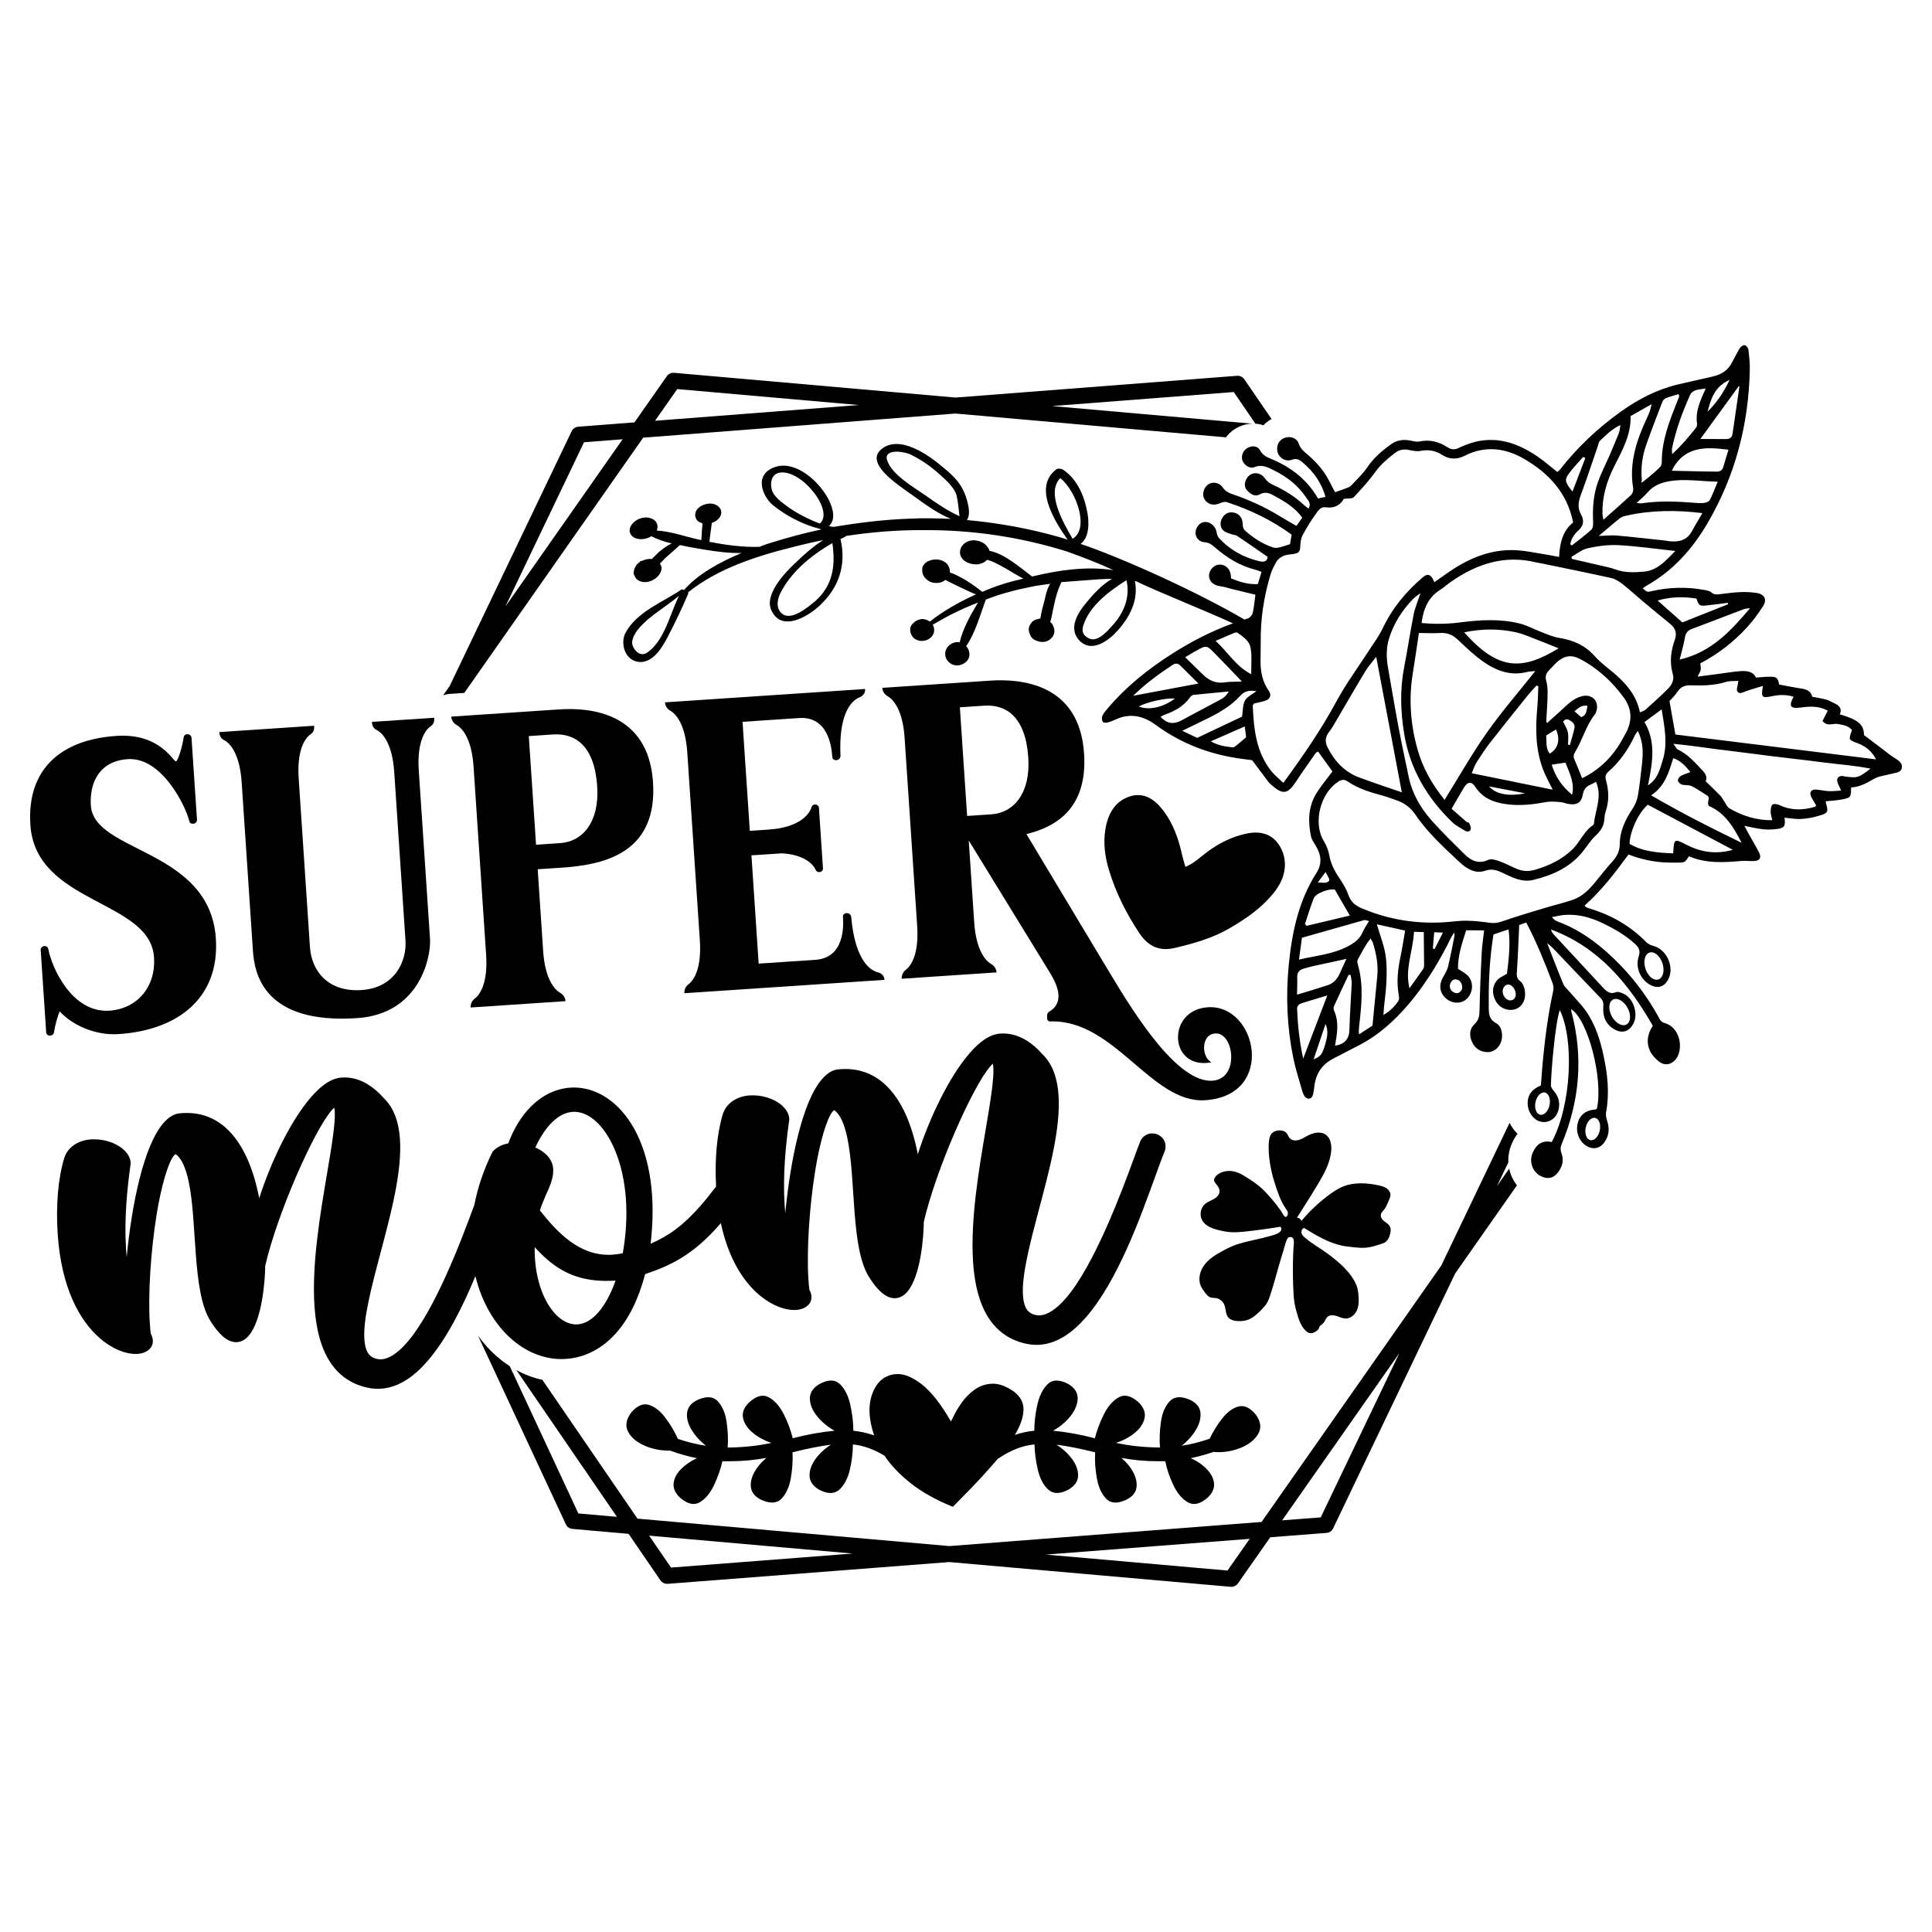
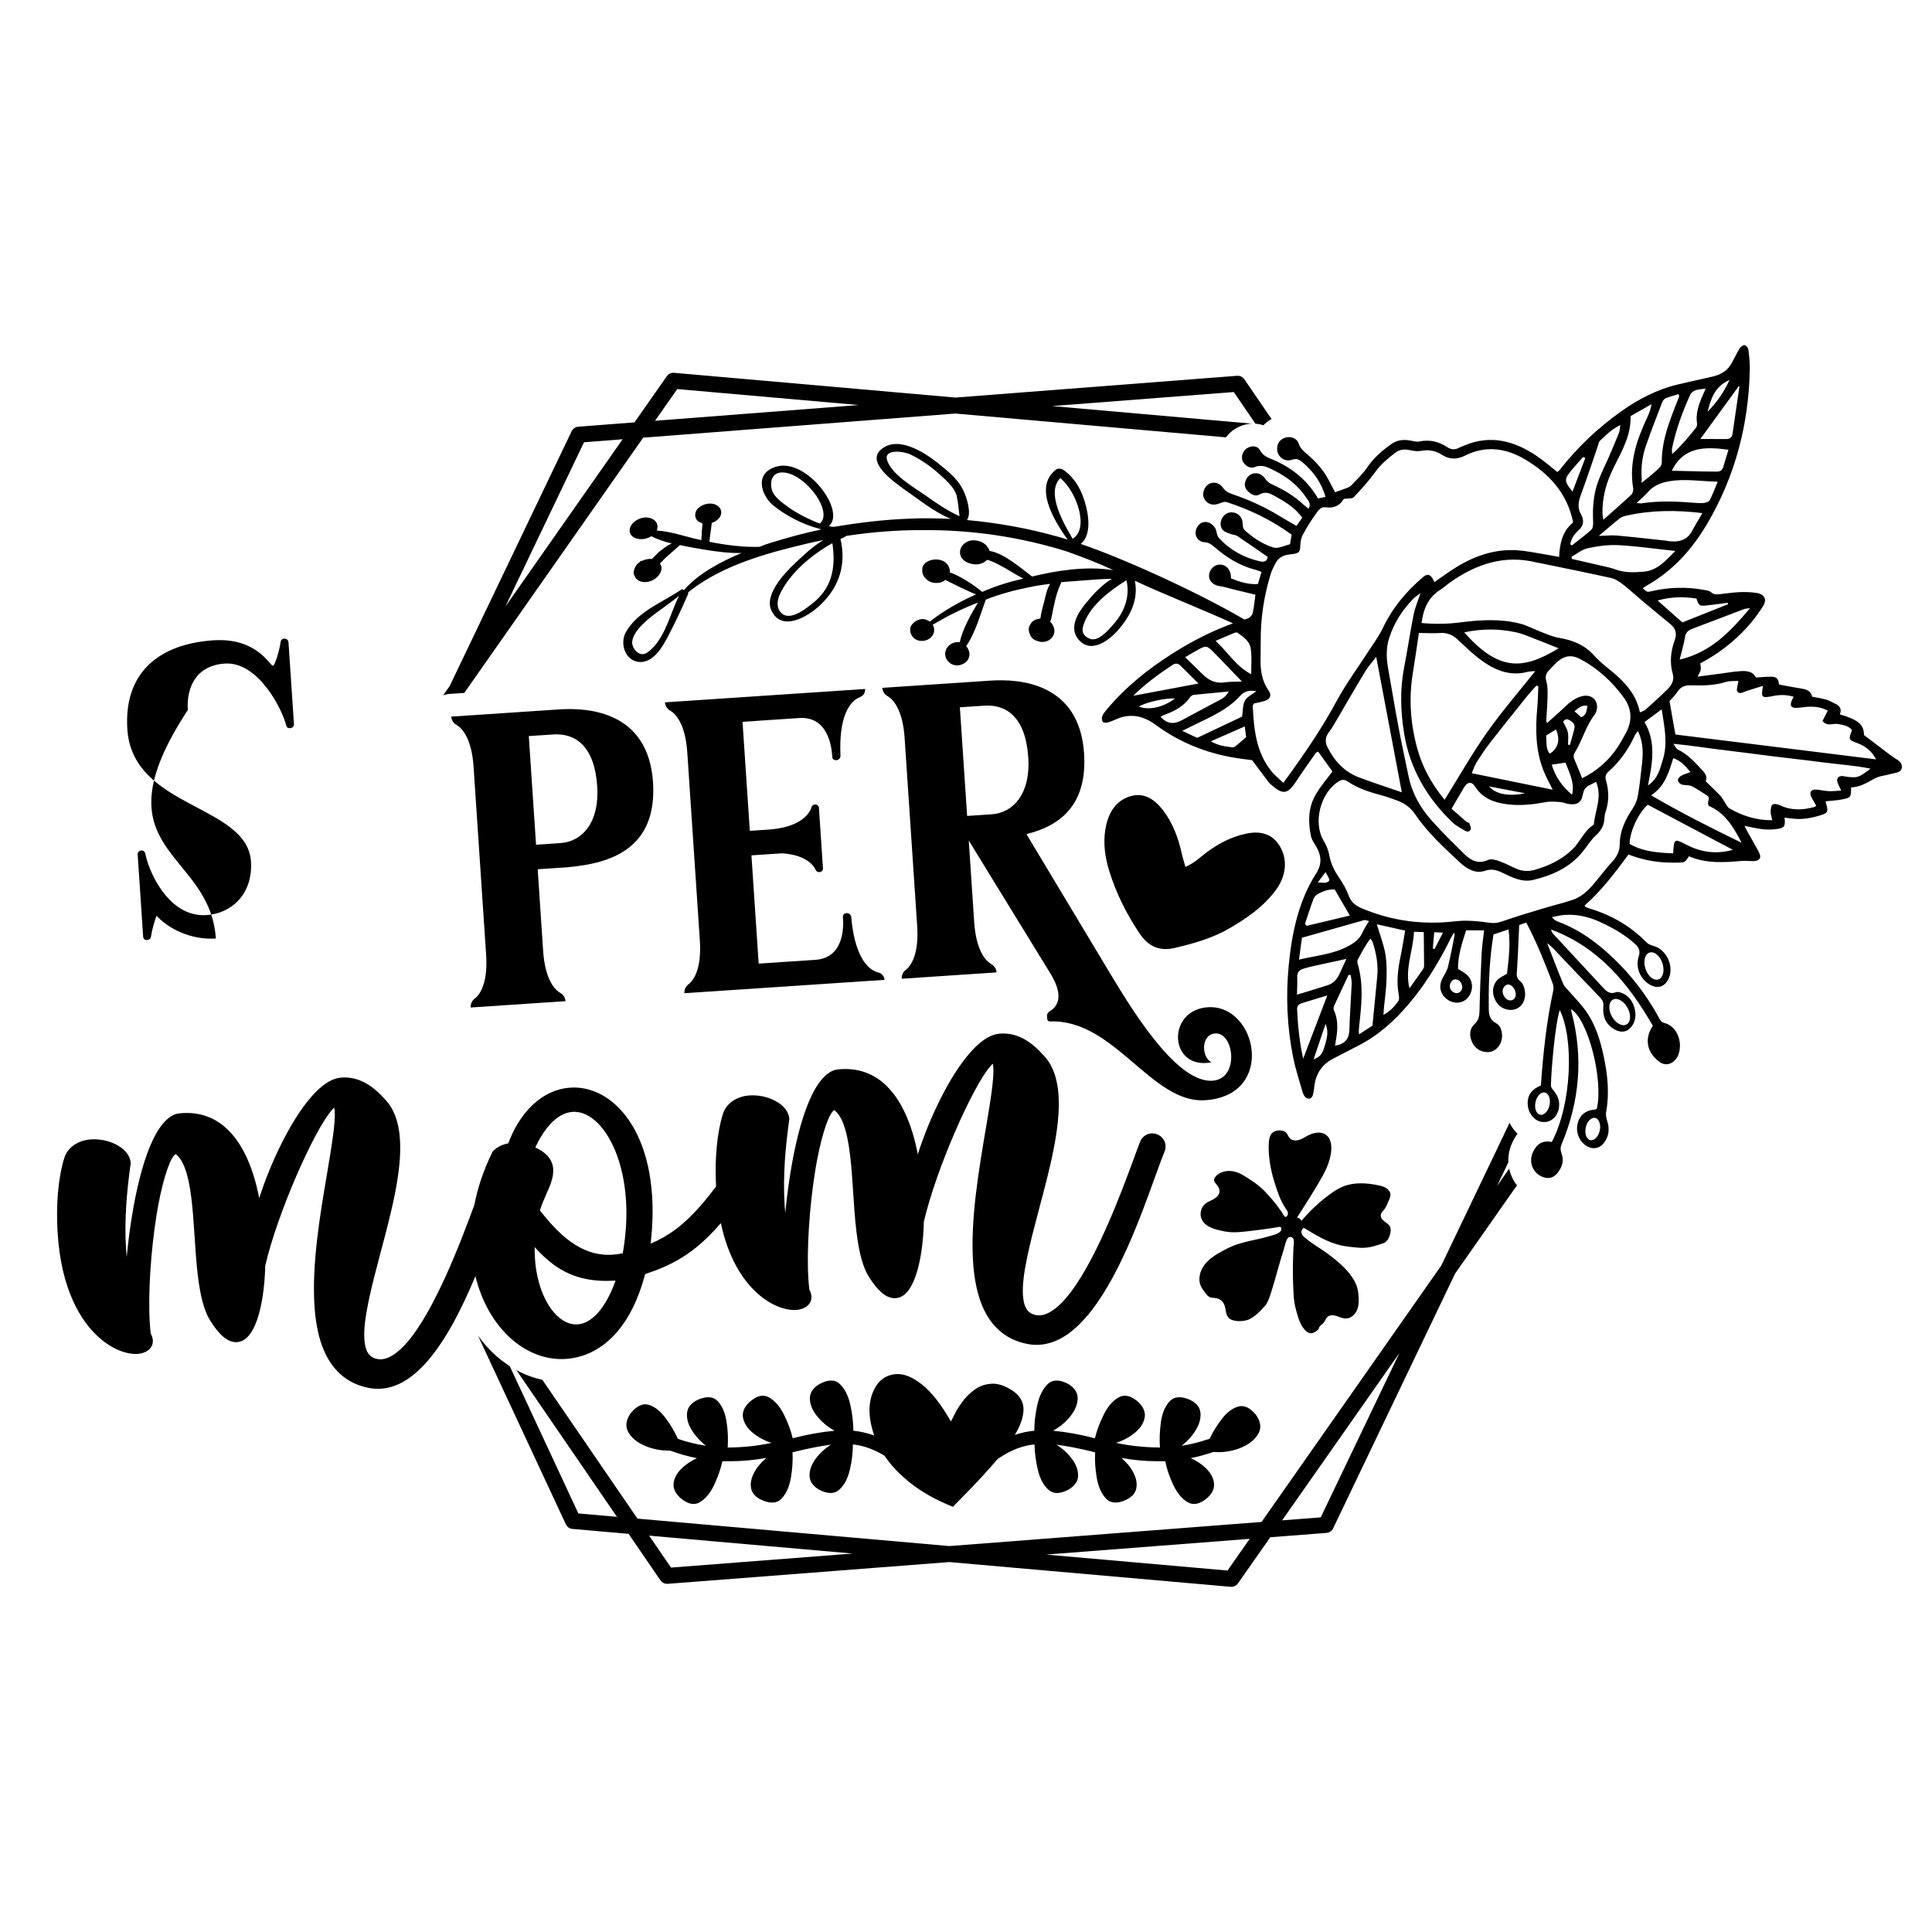
<svg xmlns="http://www.w3.org/2000/svg" xml:space="preserve" data-sanitized-enable-background="new 0 0 864 864" viewBox="0 0 864 864" y="0px" x="0px" id="Layer_1" version="1.1">
-   <path d="M96.53,419.703c1.779,26.653-17.058,40.988-43.366,42.744c-11.367,0.759-21.52-4.632-26.47-10.159  c-0.975,2.176-2.166,6.644-2.515,9.256c-0.11,0.837-0.724,1.516-1.902,1.594c-0.837,0.056-1.563-0.575-1.619-1.417  c-0.431-6.466-2.008-30.082-2.458-36.817c-0.059-0.888,0.573-1.755,1.657-1.828c0.848-0.056,1.597,0.532,1.751,1.367  c1.453,7.996,10.483,28.661,27.313,27.537c12.137-0.81,20.858-10.335,19.951-23.938c-1.713-25.667-52.922-23.712-55.283-59.082  c-1.676-25.099,13.784-38.218,38.485-39.866c19.505-1.302,25.312,11.476,26.614,11.389c0.945-0.063,3.004-7.224,3.44-10.718  c0.098-0.774,0.723-1.371,1.503-1.423c1.244-0.083,1.958,0.736,2.017,1.624c0.452,6.771,1.994,29.865,2.44,36.558  c0.064,0.956-0.658,1.787-1.619,1.851c-1.1,0.074-1.628-0.374-1.788-1.063c-1.585-6.726-12.274-28.837-27.54-27.819  c-12.751,0.851-17.189,10.594-16.51,20.767C42.045,381.426,93.85,379.55,96.53,419.703z" />
-   <path d="M166.317,322.834l27.867-1.86c0.102,1.534-0.163,2.843-1.557,3.792c-2.555,1.743-6.141,6.998-5.368,19.516l5.047,75.606  c0.517,7.747-4.328,33.535-32.624,35.424c-41.749,2.787-45.894-19.917-46.576-30.137l-5.03-75.353  c-0.854-12.714-5.162-17.485-7.941-18.881c-1.541-0.774-1.948-2.059-2.048-3.551l42.404-2.831c0.102,1.534-0.162,2.843-1.557,3.792  c-2.575,1.759-6.211,7.05-5.361,19.78l5.029,75.348c0.733,10.974,8.283,20.264,23.074,19.276  c15.064-1.005,20.26-13.091,19.656-22.129l-5.037-75.457c-0.869-12.635-5.155-17.386-7.93-18.778  c-1.535-0.769-1.948-2.059-2.047-3.551L166.317,322.834z" />
+   <path d="M96.53,419.703c-11.367,0.759-21.52-4.632-26.47-10.159  c-0.975,2.176-2.166,6.644-2.515,9.256c-0.11,0.837-0.724,1.516-1.902,1.594c-0.837,0.056-1.563-0.575-1.619-1.417  c-0.431-6.466-2.008-30.082-2.458-36.817c-0.059-0.888,0.573-1.755,1.657-1.828c0.848-0.056,1.597,0.532,1.751,1.367  c1.453,7.996,10.483,28.661,27.313,27.537c12.137-0.81,20.858-10.335,19.951-23.938c-1.713-25.667-52.922-23.712-55.283-59.082  c-1.676-25.099,13.784-38.218,38.485-39.866c19.505-1.302,25.312,11.476,26.614,11.389c0.945-0.063,3.004-7.224,3.44-10.718  c0.098-0.774,0.723-1.371,1.503-1.423c1.244-0.083,1.958,0.736,2.017,1.624c0.452,6.771,1.994,29.865,2.44,36.558  c0.064,0.956-0.658,1.787-1.619,1.851c-1.1,0.074-1.628-0.374-1.788-1.063c-1.585-6.726-12.274-28.837-27.54-27.819  c-12.751,0.851-17.189,10.594-16.51,20.767C42.045,381.426,93.85,379.55,96.53,419.703z" />
  <path d="M292.025,349.763c2.007,30.062-19.418,36.347-37.582,37.996l0.003,0.042l-13.986,0.933l2.44,36.553  c0.827,12.302,4.881,17.167,7.663,18.739c1.348,0.76,2.223,2.149,2.327,3.699l-42.404,2.831c-0.104-1.549,0.58-3.042,1.815-3.975  c2.543-1.923,5.91-7.278,5.102-19.539l-5.62-84.184c-0.829-12.259-4.872-17.114-7.654-18.687c-1.347-0.761-2.224-2.15-2.327-3.699  c0,0,48.148-3.214,48.282-3.223C263.422,316.357,289.919,318.307,292.025,349.763z M267.075,351.647  c-1.209-18.112-9.804-23.856-19.704-23.195l-10.891,0.727l3.243,48.581l10.891-0.727  C260.405,376.379,268.152,367.78,267.075,351.647z" />
  <path d="M386.876,308.116l0.004,0.062c0.104,1.554-0.812,2.99-2.263,3.553c-5.237,2.041-9.508,9.781-8.755,26.2  c0.05,1.05-0.751,1.949-1.799,2.019c-1.235,0.082-1.824-0.662-1.865-1.437c-0.264-4.729-1.977-18.263-14.821-17.405l-25.311,1.69  l3.255,48.751l8.448-0.564c14.068-0.939,18.346-7.101,19.147-10.028c0.18-0.655,0.703-1.121,1.592-1.18  c0.893-0.06,1.664,0.616,1.724,1.509l1.804,27.03c0.059,0.878-0.606,1.633-1.479,1.692c-0.919,0.062-1.511-0.345-1.782-0.981  c-1.038-2.426-5.008-6.871-15.155-7.413l-13.571,0.906l3.232,48.416l25.31-1.69c12.85-0.857,12.742-14.514,12.375-19.231  c-0.06-0.821,0.475-1.583,1.647-1.661c1.054-0.071,1.972,0.714,2.064,1.767c1.436,16.368,6.697,23.466,12.159,24.793  c1.514,0.365,2.612,1.672,2.715,3.221l0.004,0.062l-89.498,5.974c-0.103-1.549,0.58-3.042,1.814-3.975  c2.548-1.928,5.926-7.29,5.104-19.596l-5.612-84.065c-0.822-12.307-4.881-17.171-7.663-18.743c-1.347-0.762-2.224-2.15-2.327-3.699  L386.876,308.116z" />
  <path d="M539.004,492.02c-24.102,1.609-40.593-36.33-69.444-35.219c-0.647,0.028-1.193-0.465-1.236-1.111  c-0.078-1.167-0.367-2.538,1.009-3.361c7.138-4.279,3.218-12.411,0.273-17.209l-36.376-59.25l2.439,36.553  c0.828,12.301,4.881,17.167,7.663,18.739c1.347,0.766,2.224,2.154,2.327,3.703c0,0-41.955,2.801-42.404,2.831  c-0.104-1.554,0.579-3.048,1.814-3.98c2.543-1.923,5.906-7.273,5.103-19.529l-5.621-84.199c-0.829-12.255-4.877-17.109-7.653-18.677  c-1.348-0.766-2.224-2.155-2.327-3.704c0,0,48.152-3.214,48.286-3.223c13.345-0.891,39.843,1.064,41.942,32.515  c1.579,23.648-11.343,32.577-25.772,36.118l37.988,63.261c10.992,18.247,29.819,48.052,45.224,47.023  c12.235-0.817,9.653-21.694,1.262-21.134c-6.616,0.442-6.201,10.711-1.734,12.897c-19.01,3.671-20.276-23.369-1.642-24.613  C562.182,448.979,570.801,489.898,539.004,492.02z M429.26,316.31l3.244,48.586l10.891-0.727c9.792-0.654,17.538-9.253,16.46-25.392  c-1.208-18.112-9.804-23.855-19.704-23.195L429.26,316.31z" />
  <path d="M521.231,512.268c-0.223-3.331-3.211-5.605-6.448-5.389c-2.187,0.146-4.15,1.709-4.889,3.646  c-0.618,1.484-1.508,3.925-2.681,7.131c-5.651,15.445-17.851,48.399-30.794,63.194c-4.06,4.641-7.964,7.161-11.234,7.379  c-0.738,0.049-1.46-0.008-2.192-0.182c-3.656-0.87-5.174-3.595-5.527-8.879c-0.585-8.759,3.109-23.069,7.176-38.38  c4.639-17.462,9.723-36.279,8.74-51.004c-0.49-7.339-2.535-13.888-7.328-18.465c-1.06-1.196-2.13-2.263-3.214-3.211  c-4.962-4.341-10.209-6.231-15.517-5.876c-4.939,0.329-9.422,3.867-13.578,8.618c-9.489,10.847-18.377,29.884-23.293,45.316  c-2.514-12.783-7.108-24.596-15.207-31.682c-5.047-4.416-11.477-6.862-19.203-6.346c-0.397,0.027-0.798,0.061-1.201,0.103  c-2.803,0.187-5.29,2.127-7.197,4.308c-8.856,10.121-14.193,36.319-16.469,59.978c-0.104-1.098-0.193-2.197-0.266-3.297  c-0.913-13.687,0.484-27.367,2.033-38.393c0.023-0.167,0.03-0.336,0.018-0.503c-0.165-2.472-1.622-4.52-3.336-6.019  c-3.594-3.144-9.218-4.775-14.455-4.425c-5.473,0.365-10.355,3.374-11.887,8.276c-2.671,8.578-3.712,20.341-3.049,32.441  c-2.415,3.207-4.679,6.024-6.834,8.487c-7.922,9.055-14.377,13.576-22.447,17.122c0.916-7.836,1.094-15.047,0.655-21.623  c-1.286-19.265-7.861-33.131-16.83-40.977c-5.897-5.16-12.835-7.672-19.766-7.209c-6.968,0.465-13.712,3.924-19.201,10.198  c-3.378,3.861-6.279,8.77-8.527,14.725c-2.482,0.454-4.851,1.52-6.707,3.389c-0.186,0.187-0.346,0.413-0.46,0.644  c-3.924,7.992-6.513,15.869-7.981,23.458c-5.866,15.991-17.706,47.36-30.243,61.691c-4.06,4.641-7.964,7.161-11.234,7.379  c-0.739,0.049-1.46-0.008-2.192-0.182c-3.656-0.87-5.174-3.595-5.527-8.879c-0.585-8.759,3.109-23.069,7.176-38.38  c4.639-17.462,9.724-36.279,8.741-51.004c-0.49-7.339-2.535-13.888-7.329-18.465c-1.06-1.196-2.13-2.263-3.214-3.211  c-4.962-4.341-10.209-6.231-15.518-5.876c-4.938,0.33-9.421,3.867-13.577,8.618c-9.489,10.847-18.376,29.884-23.293,45.315  c-2.513-12.783-7.108-24.595-15.207-31.681c-5.048-4.416-11.477-6.862-19.203-6.346c-0.397,0.027-0.798,0.061-1.201,0.103  c-2.803,0.187-5.29,2.127-7.198,4.308c-8.855,10.121-14.192,36.319-16.468,59.978c-0.104-1.098-0.193-2.197-0.266-3.297  c-0.914-13.687,0.484-27.367,2.032-38.393c0.023-0.167,0.03-0.336,0.018-0.504c-0.165-2.472-1.623-4.52-3.336-6.019  c-3.594-3.144-9.218-4.775-14.456-4.426c-5.472,0.366-10.354,3.374-11.886,8.276c-2.785,8.943-3.803,21.348-2.96,33.988  c1.62,24.265,9.862,38.781,18.697,46.51c6.083,5.322,12.403,7.463,17.112,7.149c3.526-0.235,6.988-2.313,6.734-6.112  c-0.069-1.03-0.405-2.013-0.925-2.951c-0.165-1.353-0.299-2.82-0.403-4.379c-0.877-13.135,0.419-32.706,3.016-48.807  c2.085-12.923,5.255-23.575,7.801-26.484c0.35-0.401,0.615-0.561,0.707-0.608c0.032,0.016,0.086,0.049,0.173,0.115  c2.569,1.933,4.372,6.138,5.646,12.09c3.979,18.572,1.468,49.37,9.779,62.478c1.904,3.005,3.682,5.212,5.468,6.775  c2.004,1.753,4.15,2.775,6.411,2.624c2.135-0.143,3.846-1.316,5.12-2.774c6.161-7.042,7.42-25.034,7.464-31.324  c5.435-23.55,21.829-60.572,29.789-69.671c0.401-0.459,0.772-0.818,1.076-1.082c0.098,0.429,0.188,0.991,0.233,1.676  c0.341,5.102-1.332,15.381-3.4,27.575c-3.065,18.068-6.918,40.567-5.662,59.384c0.84,12.585,3.955,23.866,11.841,30.764  c3.364,2.943,7.543,4.996,12.549,5.949c1.807,0.344,3.599,0.449,5.355,0.332c7.874-0.526,14.716-5.404,20.648-12.186  c8.661-9.9,15.835-24.345,21.577-38.15c2.858,11.783,8.662,21.578,16.19,28.165c6.968,6.095,15.453,9.444,24.312,8.853  c1.565-0.104,3.138-0.332,4.709-0.687c6.46-1.464,12.64-5.095,17.908-11.115c5.389-6.162,9.808-14.766,12.776-26.131  c11.929-3.973,21.688-8.873,33.352-22.204c0.168-0.192,0.339-0.398,0.508-0.593c3.324,15.558,9.808,25.669,16.664,31.668  c6.084,5.322,12.404,7.463,17.112,7.149c3.525-0.235,6.988-2.313,6.734-6.112c-0.07-1.03-0.405-2.013-0.926-2.951  c-0.164-1.353-0.298-2.819-0.402-4.378c-0.877-13.135,0.418-32.706,3.016-48.808c2.085-12.923,5.255-23.575,7.8-26.484  c0.351-0.401,0.615-0.561,0.707-0.608c0.033,0.016,0.086,0.049,0.173,0.115c2.569,1.934,4.372,6.138,5.646,12.091  c3.979,18.571,1.468,49.369,9.78,62.478c1.904,3.005,3.681,5.212,5.467,6.775c2.004,1.753,4.151,2.775,6.411,2.624  c2.135-0.143,3.846-1.316,5.121-2.773c6.16-7.041,7.419-25.034,7.464-31.324c5.435-23.55,21.829-60.572,29.79-69.671  c0.401-0.459,0.772-0.818,1.075-1.082c0.098,0.429,0.189,0.991,0.234,1.676c0.341,5.102-1.332,15.381-3.401,27.575  c-3.065,18.069-6.917,40.567-5.661,59.384c0.84,12.585,3.955,23.866,11.841,30.765c3.363,2.942,7.542,4.996,12.549,5.949  c1.807,0.344,3.599,0.45,5.355,0.332c7.874-0.526,14.715-5.405,20.648-12.187c14.25-16.289,24.48-44.882,30.918-62.68  c1.733-4.788,3.185-8.799,4.314-11.496C521.159,514.121,521.289,513.137,521.231,512.268z M267.578,586.892  c-3.186,3.643-6.379,5.178-9.283,5.372c-2.868,0.191-5.81-0.903-8.6-3.343c-5.267-4.609-9.65-13.948-10.461-26.092  c-0.111-1.659-0.156-3.368-0.129-5.122c1.78,1.97,3.563,3.756,5.394,5.357c8.342,7.298,17.596,10.469,30.791,9.628  C272.983,579.115,270.307,583.774,267.578,586.892z M278.509,560.454c-1.579,0.339-3.093,0.55-4.551,0.647  c-14.832,0.99-24.974-10.312-32.522-19.788c0.692-2.283,1.698-4.603,2.708-6.905c1.669-3.809,3.513-7.667,3.244-11.699  c-0.317-4.748-4.109-7.855-8.009-9.563c3.216-6.915,8.957-15.393,16.669-15.908c3.359-0.224,6.84,1.08,10.178,4.001  c6.821,5.967,12.59,18.55,13.706,35.272C280.419,543.803,280.032,551.858,278.509,560.454z" />
  <path d="M669.454,530.421l5.091-10.635c-0.129-2.726,0.343-5.534,1.505-8.238c0.715-1.672,1.583-3.177,2.58-4.502  c-1.427-1.408-2.614-3.073-3.538-4.898l-30.542,63.804L564.179,680.62l-139.61,10.792L285.08,679.143l-42.546-62.091  c-3.996-0.853-7.883-2.302-11.597-4.325l44.956,65.608l-17.249-1.517l-30.671-65.855c-2.025-1.305-3.992-2.777-5.884-4.432  c-3.049-2.668-5.825-5.771-8.316-9.19l39.284,84.347c0.537,1.153,1.649,1.932,2.916,2.044l25.134,2.211l14.262,20.813  c0.607,0.886,1.575,1.442,2.625,1.535c0.193,0.017,0.39,0.018,0.587,0.003l125.952-9.736l125.839,11.068  c1.267,0.112,2.498-0.462,3.228-1.503l14.481-20.661l25.157-1.944c1.268-0.098,2.388-0.866,2.938-2.013l54.545-113.947  l27.673-39.481c-1.73-2.193-2.911-4.738-3.477-7.447L669.454,530.421z M300.081,701.034l-9.788-14.284l91.014,8.005L300.081,701.034  z M548.947,702.352l-81.153-7.138l91.091-7.041L548.947,702.352z M590.639,678.575l-17.265,1.335l52.442-74.82L590.639,678.575z   M201.124,310.319l6.503-0.434l80.011-114.156l139.611-10.792l120.98,10.641c1.104-1.485,2.486-2.786,4.125-3.794  c2.317-1.436,4.945-2.234,7.603-2.323l-89.447-7.867l81.226-6.279l9.708,14.168c1.237,0.084,2.43,0.318,3.554,0.702  c1.035-1.104,2.268-2.035,3.638-2.805l-12.188-17.787c-0.719-1.049-1.943-1.635-3.212-1.538l-125.952,9.736l-125.84-11.068  c-1.267-0.112-2.498,0.462-3.228,1.503l-14.481,20.661l-25.156,1.945c-1.269,0.098-2.389,0.866-2.938,2.013L201.099,306.79  l-2.926,4.174C199.097,310.613,200.086,310.389,201.124,310.319z M302.87,173.998l81.154,7.138l-91.092,7.041L302.87,173.998z   M261.18,197.775l17.264-1.334l-52.438,74.816L261.18,197.775z" />
  <path d="M621.653,548.669c-0.679-1.525-2.395-2.073-3.424-3.28c-0.496-0.582-0.829-1.348-0.722-2.105  c0.165-1.175,1.221-1.889,1.83-2.823c0.767-1.177,1.296-2.578,1.853-3.863c0.312-0.718,0.629-1.463,0.626-2.245  c-0.004-1.233-0.823-2.351-1.856-3.026c-1.033-0.675-2.26-0.98-3.467-1.236c-5.246-1.113-10.868-1.49-15.841,0.513  c-2.16,0.87-4.124,2.161-6.004,3.535c-4.68,3.422-8.939,7.417-12.651,11.868c-0.27-0.841-1.124-1.458-2.008-1.451  c0.535-0.824,1.069-1.648,1.601-2.473c2.63-4.082,5.193-8.206,7.688-12.372c2.881-4.81,5.743-9.905,6.073-15.5  c0.144-2.442-0.355-5.173-2.302-6.659c-2.376-1.815-5.837-1.013-8.463,0.418c-1.312,0.715-2.579,1.577-4.034,1.92  c-1.237,0.293-2.76,0.13-3.695-0.808c-0.995-0.998-0.999-2.355-2.402-3.076c-0.915-0.47-1.989-0.573-3.008-0.434  c-1.011,0.138-2.025,0.532-2.705,1.292c-1.06,1.185-1.266,3.047-1.35,4.572c-0.307,5.605,0.907,12.133,2.608,17.465  c1.267,3.972,2.565,8.006,4.911,11.455c0.438,0.643,0.944,1.288,1.033,2.087c0.064,0.572-0.114,1.191-0.552,1.565  c-0.149,0.127-0.336,0.226-0.532,0.215c-0.599-0.034-1.486-1.962-1.819-2.438c-0.717-1.027-1.461-2.036-2.229-3.026  c-1.536-1.979-3.172-3.881-4.9-5.696c-1.962-2.06-4.228-3.849-6.621-5.381c-2.597-1.662-4.951-3.415-8.091-3.924  c-2.772-0.449-6.519,0.407-8.023,3.056c-0.158,0.278-0.277,0.59-0.266,0.91c0.029,0.903,0.976,1.74,1.468,2.435  c0.545,0.769,1.026,1.62,1.014,2.592c-0.018,1.476-1.217,2.678-2.496,3.418s-2.728,1.207-3.873,2.14  c-2.095,1.706-2.741,4.947-1.462,7.324c1.407,2.614,4.511,3.764,7.395,4.48c1.751,0.434,3.528,0.79,5.328,0.914  c2.276,0.156,4.559-0.058,6.826-0.302c5.147-0.553,10.278-1.256,15.384-2.107c0.842,0.446,0.535,1.645-0.011,2.199  c-1.112,1.127-3.358,1.584-4.828,2.025c-1.857,0.557-3.747,0.993-5.639,1.414c-3.735,0.831-7.517,1.599-11.058,3.087  c-1.415,0.595-2.781,1.3-4.131,2.031c-2.966,1.605-5.934,3.396-8.023,6.041c-2.089,2.645-3.152,6.332-1.892,9.457  c0.469,1.164,1.226,2.185,1.98,3.189c0.647,0.861,1.356,1.763,2.372,2.125c0.785,0.28,1.649,0.197,2.473,0.323  c1.585,0.243,3.017,1.322,3.685,2.778c0.916,1.996,0.511,4.63,2.107,6.141c1.95,1.846,6.591,1.639,8.894,0.663  c2.675-1.134,5.482-4.018,7.345-6.211c1.109-1.305,1.705-2.958,2.243-4.583c1.453-4.385,2.641-8.851,3.909-13.291  c0.645-2.259,1.309-4.513,2.039-6.746c0.352-1.076,1.26-5.65,2.419-5.945c3.079-0.785,2.137,3.276,2.059,4.759  c-0.116,2.203-0.193,4.407-0.232,6.613c-0.078,4.411-0.001,8.824,0.229,13.23c0.083,1.584,0.186,3.171,0.447,4.736  c0.249,1.497,0.641,2.966,1.052,4.426c0.799,2.844,1.74,5.789,3.819,7.89c0.543,0.549,1.186,1.044,1.943,1.198  c1.388,0.282,2.83-0.659,3.783-1.58c0.085-0.082,0.168-0.168,0.221-0.272c0.053-0.105,0.073-0.223,0.101-0.338  c0.288-1.194,1.468-1.611,2.182-2.498c0.639-0.793,0.899-1.867,1.651-2.554c1.049-0.958,2.691-0.846,4.046-0.417  c1.355,0.429,2.667,1.119,4.089,1.134c2.28,0.024,4.273-1.771,5.131-3.88c0.858-2.108,0.797-4.469,0.585-6.734  c-0.13-1.39-0.316-2.791-0.825-4.091c-2.297-5.864-7.934-10.58-12.856-14.225c-3.265-2.418-6.889-4.393-9.972-7  c-0.721-0.606-1.476-1.26-1.766-2.156c-0.29-0.896,0.215-2.208,1.137-2.402c5.34,3.283,10.819,6.622,16.958,7.898  c1.888,0.393,3.812,0.583,5.732,0.768c1.338,0.13,2.681,0.257,4.024,0.208c2.984-0.11,5.859-1.087,8.684-2.054  c1.701-0.582,2.597-2.302,3.039-4.042C621.918,550.856,622.104,549.682,621.653,548.669z" />
  <path d="M400.715,614.503c3.428-0.261,7.27,1.271,11.526,4.597c4.256,3.334,8.592,8.853,13.008,16.574l1.286-2.477  c0.792-1.714,1.961-3.675,3.515-5.883c1.547-2.215,3.479-4.154,5.789-5.839c2.302-1.685,4.946-2.571,7.909-2.673  c2.971-0.094,6.232,1.104,9.798,3.61c2.963,2.31,4.35,5.135,4.154,8.461c-0.203,3.334-1.489,6.943-3.864,10.829  c2.905-0.988,5.803-1.612,8.708-1.874c0-3.631,0.443-7.473,1.336-11.526c0.886-4.06,2.44-7.154,4.648-9.304  c2.208-2.135,5.295-2.157,9.253-0.044c2.832,1.714,4.22,3.871,4.154,6.479c-0.073,2.607-1.126,5.207-3.167,7.815  c-2.048,2.607-4.648,4.794-7.815,6.58c6.13,0.588,12.332,1.714,18.593,3.363h0.102c0.857-3.501,2.193-7.06,4.009-10.684  c1.808-3.631,4.038-6.166,6.675-7.619s5.607-0.69,8.904,2.273c2.237,2.244,3.116,4.568,2.622,6.972  c-0.494,2.411-1.932,4.605-4.307,6.58c-2.375,1.983-5.207,3.501-8.505,4.554c6.13,1.315,12.695,2.012,19.682,2.077  c-0.261-3.697-0.116-7.517,0.45-11.475c0.559-3.958,1.859-7.023,3.907-9.202c2.041-2.179,5.041-2.404,8.999-0.69  c2.905,1.38,4.481,3.297,4.75,5.738c0.261,2.44-0.399,4.997-1.983,7.662c-1.576,2.673-3.726,5.062-6.428,7.176  c4.024-0.596,8.214-1.649,12.565-3.167c1.518-3.232,3.399-6.268,5.636-9.1c2.244-2.833,4.648-4.605,7.227-5.295  c2.571-0.69,5.171,0.545,7.815,3.711c2.237,3.167,2.535,6.086,0.886,8.752c-1.649,2.673-4.35,4.735-8.113,6.188  c-3.755,1.445-7.684,2.012-11.773,1.678c-3.493,1.191-6.885,2.114-10.182,2.774c2.832,1.249,5.222,2.883,7.168,4.895  c1.946,2.012,3.036,4.14,3.268,6.377c0.225,2.244-0.748,4.387-2.92,6.435c-3.297,2.833-6.232,3.508-8.803,2.026  c-2.578-1.489-4.721-4.024-6.435-7.619c-1.714-3.595-2.934-7.168-3.66-10.735c-1.119,0-2.244,0-3.363,0  c-2.905,0-5.701-0.131-8.41-0.392c-2.702-0.261-5.309-0.625-7.815-1.089c2.31,1.975,4.089,4.169,5.345,6.58  c1.249,2.404,1.699,4.699,1.336,6.871c-0.363,2.179-1.867,3.929-4.503,5.244c-3.958,1.845-6.972,1.685-9.05-0.494  c-2.077-2.179-3.464-5.258-4.154-9.246c-0.697-3.995-0.944-7.8-0.741-11.432c-0.269-0.065-0.494-0.131-0.697-0.196l-0.792-0.196  c-5.607-1.387-10.88-2.404-15.826-3.065c2.905,1.845,5.258,4.024,7.074,6.529s2.687,4.975,2.622,7.415s-1.482,4.488-4.256,6.137  c-3.828,2.041-6.842,2.055-9.05,0.044c-2.208-2.005-3.777-4.975-4.699-8.897c-0.922-3.929-1.416-7.699-1.482-11.33  c-5.149,0.465-10.357,2.44-15.63,5.934c-0.203,0.203-0.436,0.334-0.697,0.399c-5.142,5.999-10.321,11.606-15.528,16.814  c-1.649,1.649-3.203,3.232-4.648,4.75c-7.517-3.036-13.785-6.529-18.796-10.488c-5.011-3.958-8.941-8.076-11.773-12.361  c-4.815-2.905-9.529-4.583-14.148-5.048c0,3.697-0.458,7.488-1.38,11.374c-0.93,3.893-2.491,6.849-4.699,8.853  c-2.215,2.012-5.266,1.997-9.151-0.044c-2.709-1.649-4.089-3.697-4.154-6.137s0.792-4.91,2.571-7.415s4.118-4.685,7.023-6.529  c-4.946,0.661-10.19,1.678-15.731,3.065c-0.261,0.065-0.53,0.131-0.792,0.196c-0.196,0.065-0.429,0.102-0.69,0.102  c0.196,3.69-0.051,7.532-0.741,11.526c-0.697,3.987-2.077,7.067-4.154,9.246c-2.077,2.179-5.128,2.339-9.151,0.494  c-2.636-1.315-4.14-3.065-4.503-5.244c-0.363-2.172,0.102-4.467,1.387-6.871c1.286-2.411,3.116-4.605,5.491-6.58  c-2.644,0.465-5.309,0.828-8.011,1.089c-2.709,0.261-5.513,0.392-8.41,0.392c-1.06,0-2.143,0-3.268,0  c-0.792,3.566-2.041,7.139-3.755,10.735c-1.714,3.595-3.842,6.13-6.384,7.619c-2.535,1.482-5.454,0.806-8.752-2.026  c-2.179-2.048-3.152-4.191-2.92-6.435c0.232-2.237,1.322-4.35,3.261-6.326c1.946-1.983,4.336-3.631,7.176-4.946  c-3.828-0.726-7.815-1.852-11.969-3.37c-4.024,0.073-7.8-0.654-11.33-2.172c-3.522-1.518-5.999-3.566-7.415-6.137  c-1.424-2.571-1.039-5.404,1.133-8.505c2.709-3.232,5.375-4.452,8.018-3.66c2.636,0.792,5.091,2.687,7.365,5.687  c2.281,3,4.176,6.181,5.694,9.551c4.35,1.445,8.534,2.469,12.557,3.065c-2.702-2.113-4.859-4.503-6.478-7.176  c-1.612-2.666-2.273-5.222-1.975-7.662c0.298-2.44,1.896-4.358,4.793-5.738c3.958-1.714,6.943-1.489,8.955,0.69  c2.012,2.179,3.312,5.244,3.907,9.202s0.755,7.779,0.494,11.475c6.994-0.065,13.523-0.763,19.588-2.077  c-3.232-1.053-6.035-2.571-8.41-4.554c-2.375-1.976-3.806-4.169-4.3-6.58c-0.494-2.404,0.407-4.728,2.716-6.972  c3.232-2.963,6.166-3.726,8.81-2.273c2.636,1.453,4.859,3.973,6.675,7.568c1.816,3.595,3.145,7.168,4.009,10.734  c6.326-1.649,12.557-2.774,18.695-3.363c-3.167-1.787-5.789-3.973-7.866-6.58s-3.13-5.207-3.167-7.815  c-0.036-2.607,1.402-4.764,4.307-6.479c3.886-2.113,6.936-2.092,9.151,0.044c2.208,2.15,3.755,5.244,4.648,9.304  c0.886,4.053,1.336,7.895,1.336,11.526c3.094,0.327,6.195,1.017,9.296,2.077c-2.506-7.386-2.738-13.705-0.69-18.949  C392.275,617.713,395.769,614.895,400.715,614.503z" />
  <path d="M847.005,338.802c-1.917-1.237-3.686-2.712-5.513-4.091c-2.583-1.952-5.167-3.901-7.895-5.964  c-0.062-4.695-2.465-6.857-10.83-9.285c1.082-2.435-0.1-3.917-2.314-4.886c-1.241-0.543-2.403-1.318-3.691-1.683  c-1.945-0.557-3.965-0.838-6.356-1.327c-0.384-2.1-2.036-3.179-4.354-3.545c-3.468-0.549-6.903-1.238-10.45-1.893  c-0.445-2.847-1.024-3.492-3.863-3.5c-2.028-0.008-4.059,0.226-6.49,0.38c-1.223-2.706-3.954-3.023-6.643-2.882  c-3.226,0.174-6.427,0.77-9.647,1.189c-3.049,0.399-6.096,0.796-9.806,1.278c0.723-1.517,1.27-2.268,1.412-3.075  c0.146-0.847-0.098-1.774-0.188-2.85c7.893-4.173,14.971-9.574,21.008-16.234c2.619-2.899,4.99-6.071,7.071-9.374  c1.856-2.955,0.674-5.286-2.812-5.869c-2.515-0.42-5.133-0.486-7.681-0.385c-2.977,0.126-5.932,0.587-8.896,0.925  c-1.358,0.15-2.583,0.26-3.773-0.829c-0.719-0.654-1.948-0.844-2.984-1.039c-7.965-1.513-15.901-1.289-23.8,0.532  c-1.967,0.45-1.973,0.408-3.855-1.303c0.578-0.398,1.081-0.817,1.643-1.137c11.776-6.621,20.462-16.304,27.223-27.819  c12.483-21.266,18.511-44.344,19.004-68.917c0.061-2.971-0.283-5.958-0.649-8.907c-0.103-0.745-0.972-1.856-1.618-1.942  c-0.675-0.096-1.791,0.644-2.205,1.324c-1.469,2.388-2.633,4.964-4.063,7.375c-1.863,3.118-4.893,4.59-8.3,5.382  c-5.141,1.203-10.319,2.278-15.451,3.517c-9.235,2.22-17.514,6.526-25.199,11.984c-10.425,7.4-19.655,16.108-27.54,26.219  c-0.234,0.298-0.59,0.517-1.059,0.91c-3.061-2.405-5.973-4.983-9.179-7.145c-9.936-6.694-20.511-9.654-32.211-4.781  c-0.878,0.365-1.779,0.67-2.614,1.117c-1.727,0.921-3.42,0.868-5.011-0.187c-3.909-2.583-8.057-3.637-12.752-2.638  c-1.234,0.263-2.652-0.178-3.966-0.425c-3.072-0.588-5.918-0.261-8.524,1.594c-4.1,2.92-7.85,6.113-10.726,10.369  c-1.949,2.893-4.572,5.321-6.956,7.9c-0.512,0.559-1.241,0.994-1.953,1.276c-1.792,0.712-3.641,1.299-5.499,1.954  c-1.585-2.882-3.059-6.229-5.136-9.154c-1.932-2.73-4.32-5.219-6.861-7.413c-1.759-1.511-3.441-2.694-4.239-5.123  c-0.809-2.495-3.637-3.444-6.047-2.696c-2.519,0.784-3.887,2.953-3.588,5.676c0.331,3.009,3.429,5.318,6.565,4.208  c2.146-0.757,3.313-0.055,4.686,1.097c4.875,4.096,8.513,9.01,10.327,15.489c-1.175,0.26-2.167,0.486-3.32,0.748  c-4.683-8.129-11.563-13.639-19.979-17.287c-2.337-1.013-4.601-1.688-5.992-4.308c-1.104-2.093-3.75-2.163-5.78-0.904  c-1.904,1.172-2.789,3.702-2.003,5.655c0.795,1.962,3.318,3.658,5.252,2.839c3.523-1.49,6.261,0.164,9.114,1.585  c5.672,2.824,10.523,6.659,14.073,11.974c0.902,1.347,2.393,2.671,1.087,4.967c-0.846-0.659-1.59-1.153-2.23-1.754  c-3.992-3.761-8.599-6.559-13.567-8.814c-1.44-0.659-2.617-1.416-3.654-2.872c-2.472-3.489-6.924-3.047-8.54,0.535  c-0.79,1.763-0.736,3.549,0.643,4.926c1.458,1.465,3.377,2.817,5.44,1.639c2.596-1.492,4.612-0.51,6.767,0.694  c4.504,2.521,8.978,5.056,12.306,9.698c-0.792,1.127-1.615,2.284-2.597,3.666c-2.647-1.54-5.11-2.893-7.502-4.376  c-6.714-4.154-13.877-7.339-21.326-9.888c-1.662-0.571-3.036-1.329-4.154-2.954c-1.585-2.3-4.588-2.647-6.494-1.327  c-2.034,1.416-2.859,4.555-1.706,6.524c1.447,2.478,4.119,3.131,7.023,1.875c0.906-0.386,2.099-0.781,2.951-0.506  c10.356,3.35,20.071,8.009,29.057,14.565c-0.247,1.466-0.49,2.889-0.712,4.259c-1.755,0.543-3.275,1.116-4.838,1.467  c-0.878,0.193-1.907,0.261-2.734-0.003c-4.706-1.528-8.727-4.194-12.429-7.441c-1.383-1.208-1.057-2.598-1.263-4.004  c-0.319-2.31-1.994-3.919-4.301-4.212c-2.122-0.271-3.675,0.69-4.742,2.459c-1.108,1.833-1.033,4.229,0.501,5.635  c0.91,0.837,2.316,1.161,3.541,1.633c0.843,0.323,1.895,0.288,2.616,0.769c4.483,2.997,8.889,6.093,13.657,9.385  c-0.195,1.702-1.245,2.499-3.468,1.99c-7.212-1.65-13.413-5.049-18.396-10.528c-0.717-0.783-0.885-2.11-1.168-3.226  c-0.452-1.781-2.338-3.583-4.276-3.816c-1.993-0.238-3.36,0.732-4.312,2.42c-1.614,2.878-0.034,6.344,3.35,6.6  c1.973,0.135,3.145,0.985,4.514,2.177c5.36,4.675,11.287,8.382,18.29,10.135c0.776,0.196,1.513,0.533,2.7,0.965  c-0.552,1.852-1.071,3.594-1.622,5.443c-4.414,0.241-8.209-1.008-12.01-2.535c-0.075-0.827-0.055-1.508-0.219-2.148  c-0.723-2.879-2.995-4.429-5.686-3.944c-2.173,0.392-4.015,2.741-3.938,5.016c0.087,2.441,2.081,4.176,4.825,4.535  c1.829,0.231,3.606,0.827,5.402,1.267c3.403,0.83,6.8,1.658,10.512,2.558c-0.358,2.657-0.578,5.475-1.199,8.197  c-0.223,0.959-1.321,2.166-2.252,2.438c-0.493,0.144-0.975,0.312-1.465,0.462c-22.102-12.935-55.698-27.927-73.232-33.811  c4.027-3.079,3.781-9.823,3.008-14.04c-1.205-6.448-3.958-14.511-10.907-19.186c-0.939-0.496-2.278-0.604-2.93-0.146  c-10.231,7.622-1.527,22.239,5.003,31.5c-1.173-0.423-2.353-0.845-3.774-1.191c-13.231-3.786-27.124-6.318-40.888-7.575  c-0.234,0.073-0.234,0.073-0.309-0.169c2.205-3.037-0.395-10.626-1.691-13.111c-1.732-3.922-5.455-7.493-9.273-10.514  c-5.366-4.635-19.705-15.413-27.973-7.355c-5.763,5.971,6.814,14.415,11.57,17.932c5.62,3.771,12.696,9.714,20.159,12.652  c-6.093-0.212-12.194-0.428-18.381-0.089c-11.425,0.377-22.788,1.784-34.002,3.675c-0.799-0.018-1.349-0.112-2.213-0.367  c7.912-6.642-10.016-30.738-23.663-26.525c-10.054,3.104-6.234,12.936-1.565,17.001c5.293,4.401,13.201,8.78,21.16,10.78  c0.309,0.169,0.623,0.329,1.105,0.18c-7.648,1.575-15.384,3.699-22.804,5.989c-1.676,0.518-3.351,1.035-5.194,1.868  c-7.536,0.226-15.199-0.815-22.453-2.246c0.2-1.897,0.4-3.794,0.767-6.007c0.013-0.79,0.274-1.656,0.294-2.447  c1.434-0.443,2.72-1.368,3.457-2.381c1.641-2.342,0.587-4.902-2.089-5.911c-2.669-1.012-6.503,0.172-8.137,2.512  c-1.4,2.268-0.512,5.143,2.323,5.839c0.074,0.242,0.316,0.167,0.316,0.167c-0.18,1.105-0.125,2.138-0.305,3.243  c-0.04,1.584-0.148,2.923-0.26,4.272c-0.316-0.167-0.864-0.254-1.414-0.349c-5.922-1.322-12.13-3.597-18.541-3.982  c1.086-2.428-0.203-4.915-3.041-5.617c-3.152-0.863-6.837,0.804-8.398,3.377c-1.567,2.584-0.196,5.31,2.881,5.932  c1.971,0.441,4.197,0.018,6.207-1.131c2.502,1.327,5.728,2.432,9.121,3.22c-2.319,0.98-4.183,2.598-5.877,3.913  c-0.972,1.085-2.025,1.932-2.996,3.017c-1.347-0.105-2.856,0.096-4.457,0.855c-0.241,0.075-0.557-0.093-0.717,0.221  c-0.241,0.075-0.241,0.075-0.241,0.075s0.075,0.242-0.167,0.316c-1.77,1.067-2.613,3.428-2.646,5.009  c0.37,1.2,1.047,2.562,2.302,3.225c3.132,1.654,7.608,0.008,9.504-3.198c0.496-0.939,0.757-1.804,0.696-2.836  c-0.221-0.717-0.37-1.2-0.752-1.603c0.805-0.77,1.614-1.549,2.185-2.246c2.264-2.013,4.528-4.026,6.794-6.032  c3.943,0.883,7.812,1.524,11.13,2.071c5.524,0.915,10.983,1.594,16.453,1.477c-9.758,4.062-19.631,9.466-25.813,16.623  c-0.39-0.408-0.939-0.496-1.349-0.112c-8.684,5.83-19.315,9.633-24.592,18.867c-2.885,5.09-0.299,13.468,6.754,13.391  c5.953-0.267,9.669-6.92,11.986-11.306c3.306-6.27,6.306-12.702,9.064-19.059c0.16-0.313,0.088-0.548,0.013-0.79  c13.241-10.642,30.64-16.278,47.459-20.419c4.384-1.089,8.527-2.103,12.984-2.958c-5.067,3.135-9.522,7.395-12.357,10.106  c-5.499,5.111-14.518,14.972-10.552,21.875c4.558,8.819,15.716,2.49,21.217-2.614c8.985-8.28,12.069-18.673,9.387-29.907  c0.958-0.296,1.842-0.833,2.729-1.363c11.53-1.724,23.04-2.655,34.611-2.557c21.722-0.149,43.438,3.11,64.057,9.593  c7.082,2.535,13.915,5.146,20.663,8.313c-12.398-1.944-25.128,0.15-36.362,2.832c-4.756-3.517-12.37-10.344-19.008-11.444  c-0.147-0.476-0.296-0.959-0.677-1.362c-1.149-2.01-3.342-3.168-6.028-3.381c-4.272-0.26-7.368,3.316-6.333,6.668  c0.888,2.875,4.502,4.381,8.075,4.063c0.476-0.147,1.193-0.368,1.676-0.517c0.959-0.296,1.529-0.993,2.172-1.456  c0.241-0.074,0.316,0.167,0.55,0.095c2.917,0.935,5.185,2.335,7.686,3.662c2.581,1.56,5.162,3.12,7.98,4.614  c-6.369,1.438-12.596,3.359-18.358,5.931c-3.114-2.453-6.157-4.655-9.605-6.477c-1.563-0.831-3.131-1.654-4.862-2.17  c0.031-1.588-0.486-3.264-1.888-4.402c-3.186-2.687-9.634-1.482-10.517,2.461c0,0,0,0,0.075,0.242  c-0.274,1.656,0.317,3.572,2.034,4.878c1.476,1.38,3.682,1.749,5.913,1.317c0.717-0.221,1.676-0.517,2.246-1.214  c1.877,0.992,3.998,1.916,5.882,2.905c2.743,1.253,5.25,2.571,7.919,3.583c-7.6,3.396-14.51,7.364-20.634,12.14  c-0.316-0.167-0.63-0.327-0.945-0.494c-2.816-1.487-5.779-0.051-7.42,2.291c-0.992,1.877-0.251,4.277,1.225,5.657  c1.667,1.275,3.512,1.49,5.38,0.953c2.113-0.692,3.84-2.528,3.661-4.794c0.013-0.789-0.21-1.513-0.666-2.158  c6.427-3.819,12.996-7.153,20.274-9.929c-3.295,5.473-6.843,11.818-8.167,17.733c-1.656-0.274-3.573,0.317-4.786,1.477  c-2.266,2.006-2.262,5.419-0.089,7.369c1.939,2.022,5.344,2.021,7.608,0.008c2.106-1.692,2.17-4.862,0.164-7.128  c4.173-6.009,6.339-14.283,8.788-20.81c6.315-2.47,13.092-4.297,20.016-5.65c2.95-0.646,5.731-0.984,8.747-1.393  c-1.231,1.958-1.832,4.244-2.368,6.765c-0.696,2.836-1.633,5.746-2.02,8.75c-1.507,0.208-3.424,0.8-4.088,2.048  c-0.568,0.704-1.064,1.642-1.084,2.434c-0.02,0.792,0.041,1.823,0.572,2.709c0.37,1.2,1.537,2.41,2.951,2.759  c2.434,1.084,5.143,0.512,6.69-1.279c1.38-1.476,1.58-3.373,0.749-5.209c-0.221-0.717-0.686-1.367-1.383-1.937  c0.843-2.36,1.062-5.049,1.671-7.336c0.716-3.627,1.747-7.087,3.327-10.46c3.09-0.169,5.871-0.506,8.968-0.676  c4.606-0.372,9.212-0.744,13.651-0.8c-4.659,2.745-8.564,7.1-11.411,10.599c-3.664,4.281-8.098,11.155-3.541,16.569  c5.716,6.627,13.703,0.227,17.608-4.128c5.614-6.453,9.177-13.58,7.622-22.02c0.241-0.074,0.236-0.064,0.557,0.092  c9.186,4.477,30.665,13.012,43.281,18.801c-9.445,3.409-18.342,7.985-26.855,13.371c-11.038,6.975-21.157,15.078-29.585,25.147  c-0.777,0.929-1.607,1.912-2.031,3.013c-0.288,0.738-0.15,1.9,0.278,2.544c0.271,0.405,1.496,0.444,2.185,0.248  c1.425-0.389,2.793-1.02,4.163-1.601c6.294-2.687,12.116-1.134,17.235,2.64c11.638,8.583,24.643,13.431,38.874,15.268  c1.597,0.206,3.199,0.415,4.278,0.556c2.636,3.516,4.973,6.642,7.332,9.757c0.328,0.43,0.735,0.804,1.134,1.158  c5.33,4.726,7.425,4.396,11.291-1.496c2.817-4.298,5.818-8.482,8.77-12.686c0.2-0.291,0.677-0.379,1.022-0.566  c2.224,3.098,4.409,6.146,6.374,8.885c-2.5,3.394-5.248,6.568-7.356,10.118c-3.496,5.89-3.6,12.395-2.205,18.927  c0.299,1.396,1.219,2.693,1.978,3.96c2.481,4.088,3.241,7.983,0.393,12.453c-8.005,12.549-10.941,26.727-12.347,41.266  c-1.333,13.843-0.754,27.646,2.015,41.295c1.015,5.032,2.641,9.944,4.05,14.901c0.258,0.892,0.618,1.836,1.193,2.536  c1.252,1.512,3.103,1.025,3.594-0.923c0.332-1.303,0.471-2.668,0.645-4.006c0.709-5.517,3.466-9.588,8.445-12.134  c3.74-1.908,7.453-3.873,11.191-5.786c8.978-4.573,16.255-11.186,22.699-18.801c6.757-7.996,12.271-16.826,17.073-26.12  c0.961-1.873,1.755-3.82,3.123-5.643c0.041,0.492,0.197,1.009,0.107,1.47c-0.938,4.642-1.809,9.292-2.923,13.888  c-0.399,1.621-1.356,3.128-2.195,4.603c-1.931,3.391-1.597,6.748,1.044,9.255c2.928,2.784,7.373,2.851,9.846,0.137  c2.849-3.123,2.747-7.894-0.326-10.553c-1.106-0.963-2.451-1.635-3.881-2.566c-0.094-5.805,1.74-11.292,3.646-17.243  c2.546,0.001,5.038,0.015,8.027,0.026c-0.412,3.757-0.939,7.05-1.099,10.36c-0.426,8.517-0.773,17.042-0.945,25.566  c-0.05,2.422-0.362,4.273-2.306,6.076c-2.272,2.119-2.307,5.143-1.046,7.921c1.267,2.8,3.61,4.392,6.707,4.526  c2.808,0.119,5.144-1.666,6.209-4.418c1.114-2.903,0.467-7.108-2.06-8.456c-3.142-1.672-3.358-4.028-3.386-7.047  c-0.095-9.498,0.223-18.961,1.489-28.379c0.196-1.462,0.43-2.924,0.636-4.318c2.245-0.757,4.273-1.431,6.731-2.261  c0.909,6.805,0.07,13.415-0.703,19.839c-1.619,1.011-3.248,1.612-4.278,2.748c-2.056,2.271-2.448,5.13-1.395,8.003  c1.038,2.834,2.995,4.776,6.121,5.316c5.087,0.867,8.882-3.628,7.305-9.592c-0.292-1.133-0.9-2.457-1.794-3.118  c-1.915-1.399-1.621-3.063-1.48-5.025c0.454-6.609,0.671-13.223,0.99-20.128c0.799-0.281,1.91-0.673,3.157-1.109  c4.714,8.939,8.362,18.113,11.856,27.343c0.358,0.954,0.419,2.177,0.196,3.189c-3.035,13.93-4.498,28.063-5.512,42.32  c-3.715,1.557-6.056,4.031-5.909,8.299c0.115,3.531,2.4,6.904,5.411,7.792c4.423,1.295,8.414-1.986,8.668-7.094  c0.13-2.592-0.823-4.734-2.483-6.67c-0.563-0.655-1.197-1.541-1.193-2.312c0.026-5.279,1.775-27.169,3.956-33.744  c6.442,13.092,5.31,42.237-3.583,59.039c-4.192-0.939-6.89,0.97-8.545,4.836c-1.688,3.928-0.162,8.443,3.65,10.413  c3.063,1.584,5.845,0.931,7.839-1.883c1.75-2.445,2.541-5.087,1.482-8.055c-0.506-1.413-0.714-2.657-0.051-4.243  c8.08-19.238,9.822-38.986,4.439-59.256c-0.099-0.385-0.115-0.79-0.166-1.226c7.483,4.434,14.543,31.419,11.508,44.576  c-0.3,0.103-0.652,0.336-1.019,0.351c-4.322,0.272-7.188,2.928-7.757,7.248c-0.566,4.23,1.969,8.514,5.762,9.715  c2.251,0.716,4.593,0.015,6.141-2.018c2.207-2.891,2.695-6.078,1.584-9.591c-0.427-1.36-0.814-2.932-0.562-4.281  c1.56-8.444,0.666-16.759-1.096-25.015c-1.534-7.176-3.712-14.206-8.024-20.276c-2.184-3.063-4.888-5.748-7.342-8.615  c-0.95-1.115-2.177-2.138-2.723-3.438c-2.392-5.734-4.584-11.55-7.193-18.225c1.314,1.13,1.994,1.636,2.566,2.236  c7.103,7.444,14.159,14.932,21.323,22.324c1.196,1.229,1.359,2.367,1.232,3.979c-0.322,4.204,1.042,7.754,4.867,9.991  c3.52,2.048,6.607,1.157,8.545-2.416c2.345-4.299,0.182-11.289-4.236-13.391c-1.053-0.506-2.535-1.098-3.476-0.744  c-2.95,1.119-4.47-0.579-6.148-2.397c-7.253-7.851-14.544-15.67-21.804-23.525c-0.533-0.569-0.931-1.265-1.129-2.115  c21.265,7.9,34.606,24.069,45.528,43.048c-2.402,3.631-3.039,7.454-1.253,11.272c0.814,1.734,2.268,3.31,3.774,4.555  c3.901,3.232,7.842,0.258,8.984-3.104c1.895-5.539-0.606-12.441-6.275-13.961c-1.49-0.402-1.909-1.271-2.468-2.3  c-6.367-11.658-14.58-21.849-24.622-30.508c-6.189-5.337-12.988-9.756-20.726-12.595c-0.857-0.32-1.661-0.795-2.548-1.947  c1.894-0.337,3.772-0.839,5.679-0.982c5.677-0.415,11.099,0.935,16.162,3.294c5.514,2.572,10.849,5.551,15.406,9.736  c1.798,1.652,2.361,3.17,1.542,5.67c-1.61,4.913,0.985,10.507,5.463,12.735c3.13,1.554,5.88,0.734,7.599-2.262  c3.196-5.558-0.345-13.753-6.548-15.349c-1.083-0.284-2.273-0.809-3.039-1.593c-7.092-7.239-15.549-12.118-25.199-15.026  c-0.654-0.19-1.283-0.457-1.885-0.75c-0.207-0.101-0.321-0.404-0.529-0.673c7.5-6.624,13.517-14.526,19.6-22.797  c5.533,2.127,11.425,3.435,17.542,3.591c1.757,0.048,3.521,0.085,5.278,0.015c2.427-0.095,2.42-0.137,4.227-2.816  c7.506,3.256,15.443,2.808,23.415,2.091c1.873-0.17,3.789,0.134,5.686,0.046c2.546-0.117,3.416-1.495,2.258-3.782  c-1.525-3.018-3.299-5.916-4.946-8.88c-0.49-0.879-0.939-1.795-1.613-3.089c3.148,0.602,5.739,1.276,8.374,1.542  c2.134,0.218,4.343,0.137,6.475-0.172c3.069-0.433,3.56-1.35,3.072-5.025c1.214,0.143,2.364,0.268,3.512,0.407  c4.4,0.569,8.637-0.238,12.81-1.548c2.987-0.942,3.294-1.586,2.387-4.75c-0.111-0.392-0.208-0.787-0.294-1.183  c-0.022-0.112,0.011-0.241,0.011-0.241c2.57-0.289,5.148-0.377,7.634-0.901c3.664-0.776,3.635-0.911,3.726-5.311  c3.841-0.125,7.034-2.016,10.346-3.895c2.276-1.283,5.174-1.442,7.768-2.205c1.752-0.518,4.221-0.418,4.571-2.722  C850.847,340.976,848.753,339.937,847.005,338.802z M303.388,267.037c-0.167,0.316-0.167,0.316-0.167,0.316  c-0.167,0.316-0.167,0.316-0.167,0.316c-3.75,8.234-6.211,18.956-13.535,24.102c-3.633,2.692-7.242-2.222-6.787-4.982  c0.641-3.869,3.884-6.97,6.959-9.754c4.595-3.783,9.421-6.843,14.025-10.621C303.548,266.724,303.388,267.037,303.388,267.037z   M366.653,234.133c-5.029-1.854-10.044-4.498-13.713-7.036c-2.73-2.043-6.011-4.18-7.447-7.143c-0.908-2.084-1.575-7.648,3.125-8.57  C358.324,209.695,373.28,228.417,366.653,234.133z M364.531,268.882c-3.15,2.544-10.99,9.42-15.176,5.206  c-2.327-2.424-1.773-5.745-0.527-8.486c4.492-9.257,13.376-16.984,23.415-22.703C373.612,252.446,372.772,261.617,364.531,268.882z   M414.246,221.807c-6.011-4.179-15.245-9.456-17.481-15.843c-1.793-4.953,6.206-4.536,10.442-2.702  c4.943,2.41,9.309,5.518,12.958,8.848c3.267,2.927,6.528,5.855,7.637,9.448c0.719,3.184,0.889,6.281,1.299,9.297  C423.609,228.358,418.612,224.915,414.246,221.807z M479.678,240.945c-4.431-7.553-11.9-20.715-5.495-27.149  C481.575,219.906,487.223,236.517,479.678,240.945z M497.434,279.777c-1.948,2.18-6.752,7.855-10.588,5.632  c-2.75-1.251-3.175-3.484-2.33-5.837c2.649-8.424,11.119-14.973,19.234-20.099C505.565,267.041,502.545,274.264,497.434,279.777z   M692.967,494.17c-0.565,2.743-2.434,4.7-4.176,4.352c-1.737-0.337-2.689-2.843-2.117-5.597c0.564-2.743,2.442-4.695,4.176-4.352  C692.587,488.909,693.538,491.415,692.967,494.17z M715.437,505.526c-0.569,2.744-2.445,4.693-4.179,4.351  c-1.737-0.337-2.689-2.843-2.119-5.595c0.566-2.746,2.444-4.698,4.178-4.355C715.054,500.264,716.006,502.775,715.437,505.526z   M721.242,447.076c1.917-1.096,4.848,0.491,6.558,3.538c1.702,3.053,1.541,6.419-0.376,7.515c-1.917,1.096-4.856-0.485-6.558-3.538  C719.161,451.536,719.331,448.176,721.242,447.076z M737.636,426.003c2.091-0.728,4.674,1.373,5.791,4.686  c1.118,3.311,0.333,6.591-1.753,7.311c-2.091,0.728-4.674-1.372-5.791-4.686C734.764,430.003,735.55,426.723,737.636,426.003z   M779.83,272.437c0.874-0.325,1.867-0.31,2.807-0.461c-8.585,10.157-17.314,19.705-31.487,23.002  c0.925-3.774,1.861-6.849,2.383-9.997c0.341-2.032,1.307-3.045,3.138-3.738C764.403,278.347,772.101,275.347,779.83,272.437z   M758.667,267.672c1.081,3.205,1.338,3.423,4.51,3.088c3.169-0.337,6.32-0.776,9.482-1.166c0.045,0.217,0.093,0.423,0.136,0.624  c-6.831,2.72-13.654,5.434-20.438,8.132c-3.694-3.28-7.228-6.41-11.076-9.805C747.041,266.944,752.378,266.719,758.667,267.672z   M746.964,279.059c2.331,1.92,3.086,4.136,2.004,7.153c-1.78,4.917-2.383,9.997-0.905,15.143c0.777,2.701-0.4,4.894-2.121,6.641  c-3.224,3.258-6.665,6.314-10.087,9.382c-0.619,0.553-1.544,0.757-2.48,1.195c-1.287-6.462-4.82-11.235-9.189-15.383  c-3.617-3.444-7.904-6.235-11.203-9.94c-4.36-4.896-9.696-7.008-15.897-8.02c-2.756-0.451-5.387-1.685-8.032-2.679  c-3.137-1.19-6.121-2.877-9.35-3.685c-8.79-2.207-17.701-1.682-26.625-0.526c-5.747,0.74-11.522,0.82-17.351,0.268  c0.83-6.28,2.95-11.475,8.357-14.841c1.605-1,2.991-2.329,4.544-3.415c11.685-8.204,24.303-12.399,38.68-8.773  c0.524,0.126,1.069,0.177,1.593,0.284c10.59,2.196,21.193,4.308,31.742,6.658c1.854,0.412,3.636,1.659,5.186,2.868  c2.983,2.318,5.738,4.914,8.638,7.343C738.607,272.203,742.795,275.621,746.964,279.059z M735.427,322.917  c2.605-1.933,4.92-3.661,7.675-5.708c1.257,7.913,2.855,15.306,0.451,22.813c-1.252,3.911-2.022,8.126-6.598,11.256  C739.061,341.065,740.638,331.74,735.427,322.917z M704.105,325.656c-0.56,2.533-1.351,5.018-2.047,7.529  c-0.282-0.065-0.555-0.125-0.838-0.183c0.27-5.625,0.27-5.625-2.162-10.191c0.729-1.273,1.653-1.428,2.955-0.682  C703.417,322.938,704.471,323.985,704.105,325.656z M704.107,318.084c1.894-1.547,3.288-2.936,5.83-2.42  c-0.501,2.038-0.293,4.134-2.813,5.058C706.207,319.93,705.336,319.164,704.107,318.084z M700.074,341.043  c1.82,4.709,4.224,9.08,2.968,14.359c-4.403-3.612-7.448-7.942-9.111-13.431C696.158,341.638,698.061,341.349,700.074,341.043z   M693.036,337.047c-1.891-2.428-1.325-5.292-1.593-8.135c1.398-0.853,2.725-1.668,4.38-2.688  C697.929,330.802,696.773,334.817,693.036,337.047z M694.373,353.156c-12.033-2.449-23.807-4.846-36.201-7.368  c0.784-1.805,1.299-3.507,2.217-4.956c1.961-3.076,3.982-6.125,6.216-8.996c5.483-7.037,11.085-13.97,16.669-20.924  c1.207-1.498,2.563-2.893,3.846-4.328c0.285,0.105,0.557,0.214,0.832,0.324c-0.145,3.2-0.176,6.406-0.469,9.585  c-0.869,9.382-0.805,18.68,2.582,27.622C691.234,347.203,692.893,350.095,694.373,353.156z M682.023,354.765  c-7.489,1.523-13.184,0.333-16.105-3.083C671.604,352.768,676.815,353.768,682.023,354.765z M654.795,282.79  c8.115-1.714,15.756-1.653,23.337,0.009c2.733,0.601,5.344,1.792,7.985,2.792c2.888,1.087,5.74,2.27,8.604,3.411  c0.71,0.284,1.418,0.566,2.3,0.92C680.433,300.116,669.835,299.7,654.795,282.79z M663.457,295.99  c5.789,4.023,12.205,6.405,19.509,4.507c0.999-0.271,2.073-0.24,3.624-0.4c-7.477,9.424-15.075,18.172-21.709,27.598  c-6.704,9.527-12.463,19.733-18.852,29.995c-5.734-7.036-9.848-14.434-12.148-22.714c-3.079-11.074-3.942-22.355-2.084-33.776  c0.964-5.974,1.818-11.955,2.751-18.126c3.419,0.018,6.524,0.188,9.596,0.004c3.236-0.192,5.671,0.936,7.989,3.16  C655.738,289.672,659.379,293.161,663.457,295.99z M632.175,274.863c-1.547,7.827-2.709,15.718-4.231,23.548  c-1.922,9.851-1.615,19.666-0.032,29.493c2.564,15.859,10.236,28.97,21.732,39.956c1.536,1.468,3.565,2.428,5.405,3.578  c1.065,0.662,2.303,0.647,2.674-0.625c0.229-0.799-0.356-1.893-0.715-2.787c-0.107-0.248-0.817-0.186-1.101-0.431  c-2.319-1.993-4.61-4.022-6.756-5.906c2.051-3.525,3.767-6.592,5.599-9.591c1.552-2.53,3.382-2.745,4.96-0.277  c3.409,5.306,8.552,7.137,14.383,7.869c5.86,0.734,11.598,0.057,17.361-1.005c2.055-0.38,4.256-0.139,6.383,0.007  c1.201,0.082,2.35,0.644,3.557,0.84c3.781,0.624,5.805-0.539,6.472-4.288c0.374-2.161,1.348-3.41,3.218-4.236  c0.854-0.375,1.665-0.854,2.669-1.382c2.878,6.691-0.359,12.614-0.936,18.702c-0.024,0.245-0.191,0.563-0.391,0.686  c-4.112,2.692-5.768,7.461-9.142,10.754c-4.77,4.654-10.604,7.406-16.942,9.233c-2.727,0.781-5.373,0.68-7.955-0.404  c-2.616-1.096-5.12-2.484-7.778-3.437c-1.586-0.565-3.709-1.225-5.033-0.625c-4.398,2.024-7.69,0.382-10.645-2.525  c-4.919-4.845-9.847-9.687-14.459-14.81c-5.14-5.708-8.942-12.243-10.519-19.894c-1.538-7.418-3.157-14.827-4.561-22.277  c-1.648-8.773-3.1-17.58-4.659-26.369c-0.791-4.468-0.871-8.918,0.499-13.266c2.111-6.696,5.812-12.474,10.674-17.509  c0.767-0.795,1.744-1.395,3.344-2.667C634.008,269.037,632.769,271.886,632.175,274.863z M707.538,348.034  c-1.204-2.961-2.261-5.73-3.463-8.432c-0.568-1.274-0.334-2.238,0.358-3.362c3.315-5.39,4.801-11.746,8.82-16.775  c0.327-0.411,0.5-0.965,0.661-1.477c1.212-3.908-1.302-7.273-5.396-6.831c-1.789,0.189-3.655,1.029-5.167,2.045  c-2.003,1.343-3.689,3.136-5.5,4.751c-1.972,1.768-3.941,3.549-6.029,5.436c-0.193-0.676-0.337-0.938-0.321-1.188  c0.189-3.51,0.495-7.019,0.563-10.531c0.043-2.285,0.125-4.677-0.5-6.826c-0.614-2.131-0.336-3.617,1.171-5.081  c1.171-1.123,2.203-2.387,3.383-3.493c3.26-3.051,6.533-3.628,10.409-1.602c7.941,4.144,14.376,10.099,19.625,17.28  c3.709,5.066,3.917,10.518,0.849,16.034c-1.185,2.134-2.337,4.304-3.698,6.317C719.292,340.235,714.102,344.832,707.538,348.034z   M735.216,255.634c-4.322,0.389-8.626,0.565-12.839-1.004c-2.02-0.761-4.173-1.149-6.278-1.651c-4.386-1.037-8.775-2.03-13.16-3.036  c-0.064-0.315-0.12-0.625-0.189-0.932c2.442-1.339,4.74-3.294,7.343-3.85c4.467-0.96,9.149-1.608,13.69-1.367  c8.22,0.44,16.389,1.634,25.448,2.6C744.712,250.974,741.105,255.095,735.216,255.634z M756.678,237.479  c-2.266,4.254-5.986,5.036-10.304,4.536c-0.537-0.065-1.061-0.191-1.598-0.256c-7.245-0.775-14.475-1.621-21.736-2.263  c-2.359-0.212-4.761,0.084-8.078,0.179c3.635-3.061,6.546-5.611,9.575-8.005c0.802-0.626,1.962-0.88,3.004-1.107  c11.056-2.473,22.203-2.504,33.782-1.099C759.633,232.367,758.072,234.88,756.678,237.479z M764.686,223.546  c-0.331,0.667-1.469,1.178-2.312,1.312c-1.308,0.221-2.694,0.149-4.025,0.037c-8.104-0.646-16.185-1.036-24.267,0.203  c-0.478,0.076-0.994-0.065-2.19-0.155c1.953-1.859,3.603-3.209,4.983-4.796c2.63-3.022,5.945-4.324,9.838-4.964  c7.03-1.158,13.929,0.081,21.443,0.236C766.89,218.442,765.931,221.066,764.686,223.546z M770.693,208.734  c-0.439,1.56-1.429,2.202-2.979,2.176c-2.158-0.026-4.321-0.024-6.483-0.076c-3.912-0.072-7.828-0.178-11.739-0.272  c-0.634-0.022-1.26-0.052-1.86-0.073c5.412-10.892,14.873-10.773,25.356-9.362C772.163,203.858,771.379,206.279,770.693,208.734z   M777.615,172.651c0.078,0.076,0.268,0.174,0.256,0.247c-1.02,7.053-2.05,14.108-3.079,21.155c-0.242,1.614-1.269,2.306-2.815,2.301  c-3.749,0-7.499-0.031-11.57-0.04C766.31,188.197,771.912,180.499,777.615,172.651z M773.459,169.898  c-2.675,5.789-5.865,10.251-9.802,14.218C765.1,178.469,766.691,172.921,773.459,169.898z M758.218,174.546  c1.229-0.457,2.61-0.476,4.583-0.786c-2.405,5.364-4.696,10.151-3.875,15.675c0.09,0.597-0.107,1.414-0.479,1.883  c-3.167,3.977-6.407,7.892-10.654,11.77c-0.033-1.29-0.17-1.926-0.056-2.514c1.71-8.375,4.652-16.35,8.162-24.116  C756.278,175.616,757.322,174.876,758.218,174.546z M744.968,178.061c1.845-0.719,3.793-1.215,5.722-1.809  c0.125,0.571,0.292,0.866,0.222,1.084c-0.303,0.882-0.682,1.754-1.026,2.634c-3.378,8.554-6.753,17.114-6.722,26.54  c0.005,0.757-0.183,1.728-0.666,2.231c-2.369,2.488-8.117,7.167-8.505,7.12c0.084-0.537,0.275-1.088,0.225-1.616  c-0.489-5.209,0.238-10.294,1.941-15.183c2.27-6.493,4.77-12.902,7.241-19.327C743.66,179.066,744.323,178.32,744.968,178.061z   M729.21,186.076c3.044-1.726,5.831-3.31,9.386-5.325c-0.391,1.607-0.495,2.277-0.717,2.913c-0.369,1.027-0.773,2.028-1.234,3.012  c-4.724,10.062-8.218,20.346-6.271,31.743c0.151,0.899-0.266,2.262-0.919,2.875c-3.914,3.672-7.969,7.181-12.412,11.143  c-0.214-1.255-0.391-1.872-0.411-2.5c-0.212-7.492,1.789-14.476,5.114-21.082C725.404,201.601,729.455,194.519,729.21,186.076z   M715.463,197.157c2.678-2.556,5.314-5.228,9.184-7.091c-0.27,1.518-0.284,2.602-0.659,3.552c-1.387,3.509-2.869,6.978-4.361,10.445  c-1.67,3.839-3.619,7.561-5.024,11.494c-2.014,5.66-2.452,11.593-2.154,17.598c0.055,1.253-0.019,2.996-0.777,3.704  c-2.751,2.544-5.822,4.753-8.763,7.088c-0.235-0.198-0.464-0.399-0.696-0.595c0.484-2.382,1.699-4.405,3.546-6.029  c2.393-2.098,2.851-4.487,1.285-7.252c-1.689-2.977-1.192-5.82-0.029-8.911c2.691-7.203,5.062-14.517,7.576-21.781  C714.854,198.618,714.938,197.655,715.463,197.157z M701.491,211.955c1.955-2.68,4.306-5.072,6.476-7.585  c0.331,0.144,0.668,0.297,1,0.441c-1.879,4.917-3.744,9.83-5.735,15.038C699.953,215.822,699.572,214.587,701.491,211.955z   M551.806,283.11c0.471-0.194,1.208-0.408,1.53-0.191c2.538,1.774,5.399,3.686,5.936,6.773c0.647,3.729,0.239,7.648,0.289,11.841  c-6.888-3.6-10.445-9.895-15.927-14.93C546.675,285.301,549.223,284.173,551.806,283.11z M535.635,290.638  c3.622-1.999,4.088-1.995,6.991,0.924c4.143,4.176,8.182,8.467,12.762,13.226c-2.944,0.133-5.381,0.024-7.748,0.379  c-3.846,0.579-6.881-0.818-9.546-3.362c-2.61-2.5-5.173-5.049-8.095-7.903C531.99,292.75,533.789,291.646,535.635,290.638z   M524.496,297.276c1.171-0.769,2.343-0.619,3.331,0.34c2.675,2.618,5.317,5.266,8.125,8.061c-9.876,1.858-19.326,3.629-29.18,5.481  C512.309,305.696,518.304,301.37,524.496,297.276z M509.251,315.962c3.549-2.011,12.029-3.89,16.22-3.591  C520.152,316.367,513.821,317.769,509.251,315.962z M518.999,320.515c0.822-0.393,1.374-0.727,1.976-0.944  c4.404-1.571,8.37-3.736,11.156-7.668c0.362-0.505,1.009-1.073,1.573-1.14c5.267-0.562,10.545-1.024,15.808-1.52  c-0.956,1.643-2.009,2.687-3.258,3.368c-5.808,3.167-11.702,6.154-17.483,9.345C525.294,323.869,522.167,324.063,518.999,320.515z   M553.291,333.086c-0.612,0.489-1.398,1.212-2.019,1.136c-3.144-0.372-6.341-0.694-9.784-2.697c5.318-2.337,10.094-4.43,15.171-6.66  c0.227,1.769,0.406,3.201,0.614,4.787C555.748,330.976,554.552,332.077,553.291,333.086z M556.76,313.301  c-1.07,1.977-0.894,4.625-1.294,7.171c-6.476,3.064-13.047,6.182-20.068,9.504c-1.661-0.776-3.78-1.785-6.695-3.153  c4.069-1.983,7.304-3.553,10.534-5.133c5.615-2.762,11.141-5.785,15.331-10.468c2.319-2.586,4.647-2.461,7.33-2.133  C560.05,310.525,557.718,311.536,556.76,313.301z M573.919,350.108c-1.967-1.898-3.776-3.308-5.193-5.034  c-7.015-8.595-7.999-18.972-8.491-29.462c-0.006-0.225,0.249-0.461,0.568-1.009c1.451-0.347,3.183-0.629,4.834-1.165  c2.478-0.819,3.161-2.534,1.702-4.6c-2.79-3.964-3.614-8.409-3.623-13.096c-0.004-2.838,0.111-5.679,0.084-8.511  c-0.126-10.524,1.44-20.799,4.548-30.831c0.479-1.536,1.31-2.964,2.029-4.422c1.178-2.397,3.221-3.561,5.784-3.942  c0.667-0.107,1.35-0.136,2.019-0.246c2.897-0.465,3.208-0.999,3.341-3.924c0.07-1.565,0.332-3.278,1.054-4.624  c1.742-3.211,3.661-6.357,5.799-9.319c1.037-1.437,2.189-3.415,4.444-3.066c3.867,0.594,6.558-0.942,8.125-3.76  c1.836-0.271,3.718,0.021,4.464-0.764c3.438-3.613,6.802-7.347,9.714-11.384c2.445-3.377,5.529-5.918,8.733-8.396  c1.791-1.39,3.84-1.812,6.143-1.336c1.71,0.352,3.56,0.762,5.208,0.442c3.538-0.697,6.674-0.193,9.684,1.756  c3.365,2.178,6.75,2.123,10.371,0.295c9.049-4.562,18.093-3.316,26.427,1.553c10.942,6.397,19.223,15.211,21.82,28.383  c-4.7,3.801-5.991,9.257-6.266,15.422c-2.553-0.465-4.643-0.897-6.758-1.233c-4.008-0.627-8-1.504-12.039-1.752  c-10.41-0.652-19.739,2.769-28.371,8.316c-2.9,1.864-5.676,3.907-8.629,5.948c-1.107-2.669-2.415-4.51-5.102-2.227  c-7.736,6.578-13.746,13.906-18.127,23.117c-1.556,3.27-3.789,6.225-5.763,9.29c-4.976,7.735-10.497,15.183-14.854,23.248  C590.816,326.332,582.761,337.977,573.919,350.108z M593.741,334.329c-1.36-2.652-1.08-4.841,0.693-7.091  c1.001-1.275,1.823-2.688,2.638-4.09c4.462-7.585,8.838-15.223,13.38-22.755c1.349-2.252,3.156-4.215,5.001-6.64  c3.856,20.409,7.602,40.248,11.447,60.571c-6.5-2.244-12.875-4.305-19.129-6.665C601.268,345.216,596.875,340.449,593.741,334.329z   M592.785,389.998c2.103,3.652,2.185,3.826,0.558,4.595c-0.847,0.39-2.038,0.063-4.023,0.065  C590.831,392.63,591.745,391.399,592.785,389.998z M587.451,401.841c0.341-0.894,1.321-1.721,2.21-2.208  c2.36-1.283,4.91-2.049,7.253-1.836c2.295,3.951,4.391,7.59,6.743,11.646c-6.31,1.505-12.81,3.048-19.31,4.59  c-0.258-0.276-0.512-0.553-0.768-0.832C584.846,409.406,586.041,405.58,587.451,401.841z M582.226,419.364  c9.444-2.684,18.637-5.31,27.839-7.887c0.44-0.121,0.993,0.171,2.179,0.415c-1.171,2.013-2.23,3.46-2.906,5.061  c-1.294,3.095-3.76,4.762-6.576,6.26c-6.715,3.568-14.19,4.11-21.849,5.937C581.393,425.586,581.816,422.418,582.226,419.364z   M582.782,473.443c-1.661-7.749-2.423-14.944-2.713-22.203c-0.063-1.475,0.879-2.225,2.105-2.612  c3.589-1.124,7.203-2.188,11.399-3.454C589.788,455.11,586.417,463.938,582.782,473.443z M592.726,466.714  c-1.418,4.838-1.974,5.657-5.27,7.031c1.85-5.481,3.588-10.655,5.336-15.837C594.126,461.017,593.57,463.864,592.726,466.714z   M593.76,440.595c-4.404,1.453-8.862,2.737-13.733,4.227c0.049-3.016,0.195-5.432,0.096-7.838c-0.082-2.141,0.999-3.248,2.859-3.802  c1.429-0.428,2.868-0.809,4.319-1.137c4.856-1.072,9.716-2.111,14.801-3.217c-1.035,2.295-2.069,4.616-3.148,6.915  C597.872,438.028,596.171,439.794,593.76,440.595z M603.467,460.4c-0.11,4.16-1.922,6.509-6.439,7.253  c0.966-5.429,1.866-10.625-0.443-15.736c-0.247-0.551-0.273-1.388-0.03-1.932c2.135-4.71,4.355-9.375,6.553-14.056  c0.306,0.037,0.61,0.077,0.907,0.109c0.172,1.261,0.515,2.522,0.471,3.764C604.176,446.674,603.644,453.535,603.467,460.4z   M615.912,436.695c-0.719,7.235-1.413,14.478-2.134,21.971c-1.786,1.16-3.81,2.472-5.984,3.894c-0.075-0.755-0.149-1.156-0.143-1.56  c0.025-0.671,0.081-1.35,0.162-2.018c1.039-9.302,2.104-18.597-0.622-27.818c-0.187-0.615-0.292-1.46-0.019-1.963  c1.714-3.129,3.281-6.372,5.728-9.452c0.501,0.847,0.862,1.266,1.013,1.739C615.481,426.439,616.435,431.465,615.912,436.695z   M626.289,427.977c-1.189,5.603-1.801,11.207-0.777,16.911c0.153,0.881,0.315,2.049-0.115,2.689  c-1.706,2.539-3.838,4.72-6.719,6.295c0.204-4.662,1.039-9.131,1.271-13.639c0.238-4.432,0.319-8.967-0.365-13.332  c-0.7-4.403-2.415-8.644-3.861-13.558c4.391,0.976,8.17,1.827,12.672,2.828C627.667,420.291,627.095,424.153,626.289,427.977z   M636.478,433.269c-2.016,2.922-4.1,5.805-6.159,8.695c-2.159-8.784,1.621-16.66,2.028-25.268c1.593,0.055,3.005,0.1,4.371,0.141  c0.053,5.207,0.117,10.055,0.145,14.901C636.869,432.256,636.765,432.861,636.478,433.269z M641.539,424.434  c-0.255-0.091-0.503-0.175-0.76-0.263c0.201-2.353,0.396-4.698,0.611-7.271c1.307,0.056,2.292,0.104,3.899,0.167  C643.881,419.826,642.71,422.132,641.539,424.434z M652.319,438.371c1.558,1.025,2.075,3.407,1.096,4.684  c-0.971,1.277-2.195,1.398-3.535,0.6c-1.602-0.963-1.994-2.945-0.927-4.524C649.896,437.734,651.113,437.788,652.319,438.371z   M677.464,446.268c-0.735,1.197-2.316,1.476-3.573,0.639c-1.748-1.189-2.476-3.823-1.403-5.38c0.925-1.315,2.134-1.556,3.23-0.868  C677.646,441.952,678.397,444.749,677.464,446.268z M724.36,377.563c-0.011,2.878-1.169,5.417-3.233,7.649  c-2.836,3.069-5.354,6.442-8.037,9.661c-2.716,3.249-5.746,6.206-9.854,7.576c-4.229,1.407-8.585,2.431-12.849,3.729  c-6.209,1.88-12.446,3.716-18.569,5.855c-1.877,0.655-3.526,0.932-5.48,0.659c-3.47-0.493-6.985-0.882-10.474-0.948  c-2.976-0.053-5.949,0.406-8.926,0.63c-13.199,0.975-25.91-1.054-38.094-6.24c-2.7-1.156-4.732-2.791-5.801-5.815  c-0.972-2.758-2.528-5.368-4.187-7.802c-2.089-3.069-3.693-6.213-4.358-9.923c-0.398-2.214-1.272-4.466-2.437-6.396  c-5.171-8.519-1.354-21.758,6.503-26.706c1.456-0.919,2.672-0.995,4.093-0.028c4.902,3.336,10.496,4.953,16.132,6.478  c1.823,0.497,3.578,1.229,5.386,1.824c3.713,1.22,6.629,3.312,8.882,6.648c5.43,8.016,12.589,14.51,19.591,21.073  c3.042,2.85,6.982,5.452,11.402,3.939c3.15-1.083,5.369-0.298,8.017,0.965c4.26,2.033,8.631,4.306,13.574,3.117  c8.426-2.021,16.176-5.424,21.888-12.312c2.06-2.482,3.714-5.375,6.071-7.517c2.27-2.078,3.626-4.277,3.875-7.276  c0.085-1.069,0.155-2.189,0.502-3.198c1.681-4.78,1.564-9.59,0.196-14.382c-0.479-1.695-0.019-2.729,1.261-3.868  c5.028-4.469,8.81-9.877,11.623-15.974c0.26-0.564,0.685-1.059,1.378-2.094c2.85,5.803,2.311,11.19,1.661,16.586  c-0.501,4.151-0.896,8.324-1.639,12.432c-0.347,1.911-1.138,3.879-2.209,5.497C726.987,366.349,724.384,371.419,724.36,377.563z   M754.494,377.919c-5.852-2.979-5.807-3.07-6.249,3.702c-6.96-0.27-13.599-0.791-19.502-4.245c0.16-5.731,4.101-14.075,8.164-17.492  c12.648,6.704,25.341,13.435,38.042,20.158C767.672,382.096,760.901,381.194,754.494,377.919z M738.391,355.678  c6.363-4.218,7.925-10.468,9.915-16.629c3.374,1.168,5.466,3.538,7.674,6.238c-1.626,0.629-3.076,1.008-4.318,1.731  c-0.66,0.381-1.39,1.433-1.303,2.07c0.098,0.681,1.026,1.56,1.76,1.777c1.408,0.412,3.098,0.078,4.368,0.688  c2.399,1.149,4.566,2.756,6.853,4.143c2.009,1.218-0.452,3.079,0.982,4.788c7.114,3.008,11.004,9.516,14.54,16.41  C765.307,370.311,751.924,363.575,738.391,355.678z M824.822,347.205c-0.265-0.036-0.522-0.156-0.79-0.174  c-1.848-0.101-2.834,1.019-2.297,2.77c0.337,1.109,0.925,2.145,1.641,3.741c-2.159,0.114-3.871,0.347-5.56,0.267  c-1.888-0.098-3.752-0.57-5.638-0.704c-2.276-0.163-3.197,1.303-2.148,3.352c0.672,1.312,1.474,2.563,2.201,3.831  c-0.35,0.261-0.542,0.507-0.781,0.577c-5.227,1.469-10.372,1.669-15.442-0.744c-0.984-0.473-2.635-0.821-3.305-0.317  c-0.713,0.525-0.842,2.128-0.848,3.263c-0.021,1.141,0.422,2.29,0.729,3.739c-7.151,0.072-13.369-1.959-19.174-5.306  c-1.018-0.585-1.547-2.011-2.282-3.063c-0.614-0.875-1.085-1.883-1.818-2.637c-1.962-2.044-4.034-3.991-6.519-6.419  c0.81-1.85-0.037-3.363-1.437-4.844c-3.35-3.544-6.518-7.252-11.087-9.374c-0.556-0.255-0.854-1.083-1.936-2.534  c8.169,0.756,15.301,1.96,22.467,2.799c7.261,0.852,14.509,1.857,21.762,2.755c7.391,0.917,14.796,1.704,22.183,2.691  c7.098,0.955,14.289,1.345,21.78,2.875C831.011,347.917,830.632,348.024,824.822,347.205z M749.24,328.475  c-0.909-5.149-1.724-9.768-2.636-14.931c0.915-1.043,2.42-2.439,3.499-4.104c1.51-2.341,3.467-3.068,6.17-2.971  c5.274,0.172,10.536,0.09,15.683-1.529c1.66-0.518,3.548-0.303,5.463-0.441c-0.16,0.87-0.229,1.126-0.253,1.39  c-0.125,1.118-0.716,2.559-0.236,3.303c0.908,1.403,2.343,0.473,3.632,0.012c2.499-0.887,5.067-1.604,7.838-2.462  c-0.909,5.245-0.537,5.56,4.321,4.558c3.068-0.643,6.126-0.698,9.39,0.287c-0.317,0.63-0.562,1.07-0.757,1.524  c-1.073,2.478-0.401,3.554,2.235,3.451c1.349-0.049,2.687-0.302,4.035-0.419c3.369-0.289,6.652-0.065,9.767,1.686  c-0.878,1.712-1.649,3.227-2.351,4.584c2.089,2.65,4.586,0.982,6.747,1.356c2.403,0.424,4.786,0.722,6.433,2.719  c-1.616,4.445-1.579,4.349,2.613,5.923c3.42,1.297,6.238,3.474,8.173,7.187C809.048,335.884,779.095,332.182,749.24,328.475z" />
  <path d="M496.001,389.296c3.12,10.23,7.818,19.453,13.556,28.063c4.059,6.096,9.226,8.117,15.699,6.585  c8.519-2.009,16.963-4.341,24.74-8.892c7.513-4.391,14.78-9.347,20.37-16.741c4.668-6.182,5.441-13.043,2.589-18.768  c-2.935-5.889-8.141-8.288-15.495-6.765c-6.415,1.328-12.298,4.253-17.754,8.331c-2.867,2.145-5.468,4.806-9.588,6.57  c-0.658-2.377-1.17-3.943-1.528-5.557c-1.582-7.212-4.047-13.974-8.351-19.625c-3.964-5.196-8.824-8.367-15.132-6.29  c-6.455,2.12-9.639,7.676-10.792,14.763C493.303,377.192,494.179,383.337,496.001,389.296z" />
  <g>
</g>
  <g>
</g>
  <g>
</g>
  <g>
</g>
  <g>
</g>
  <g>
</g>
</svg>